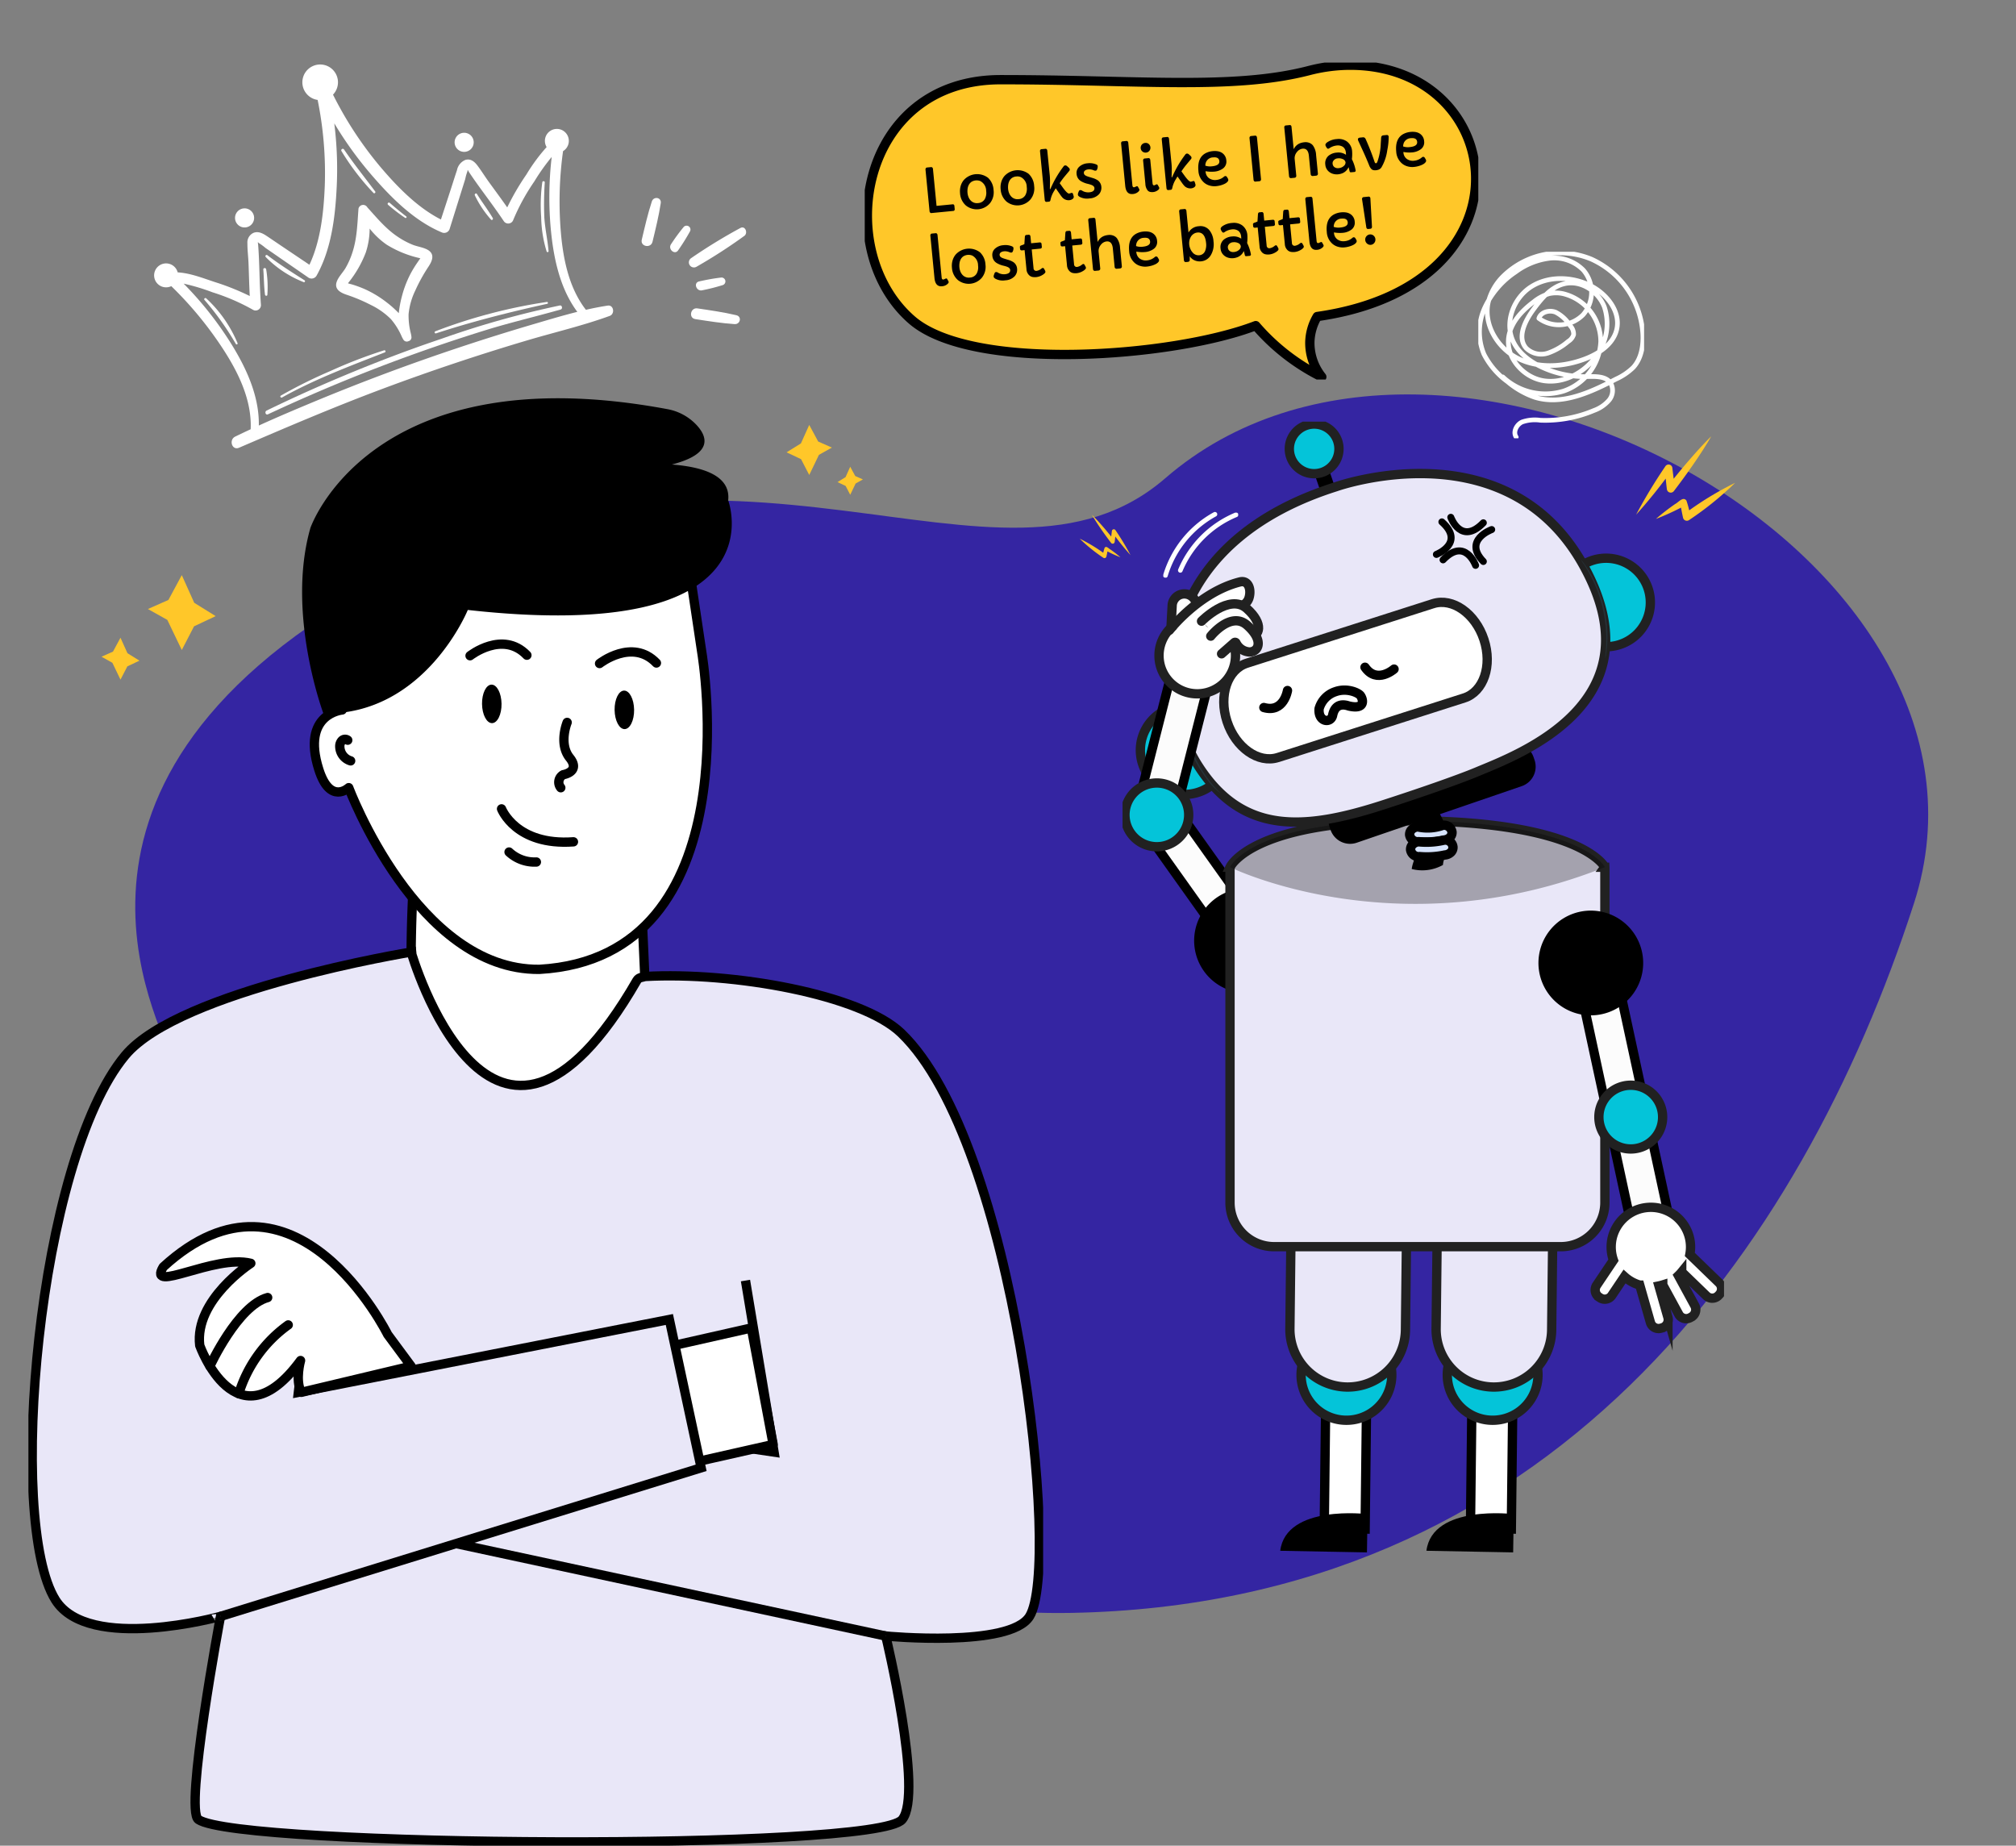
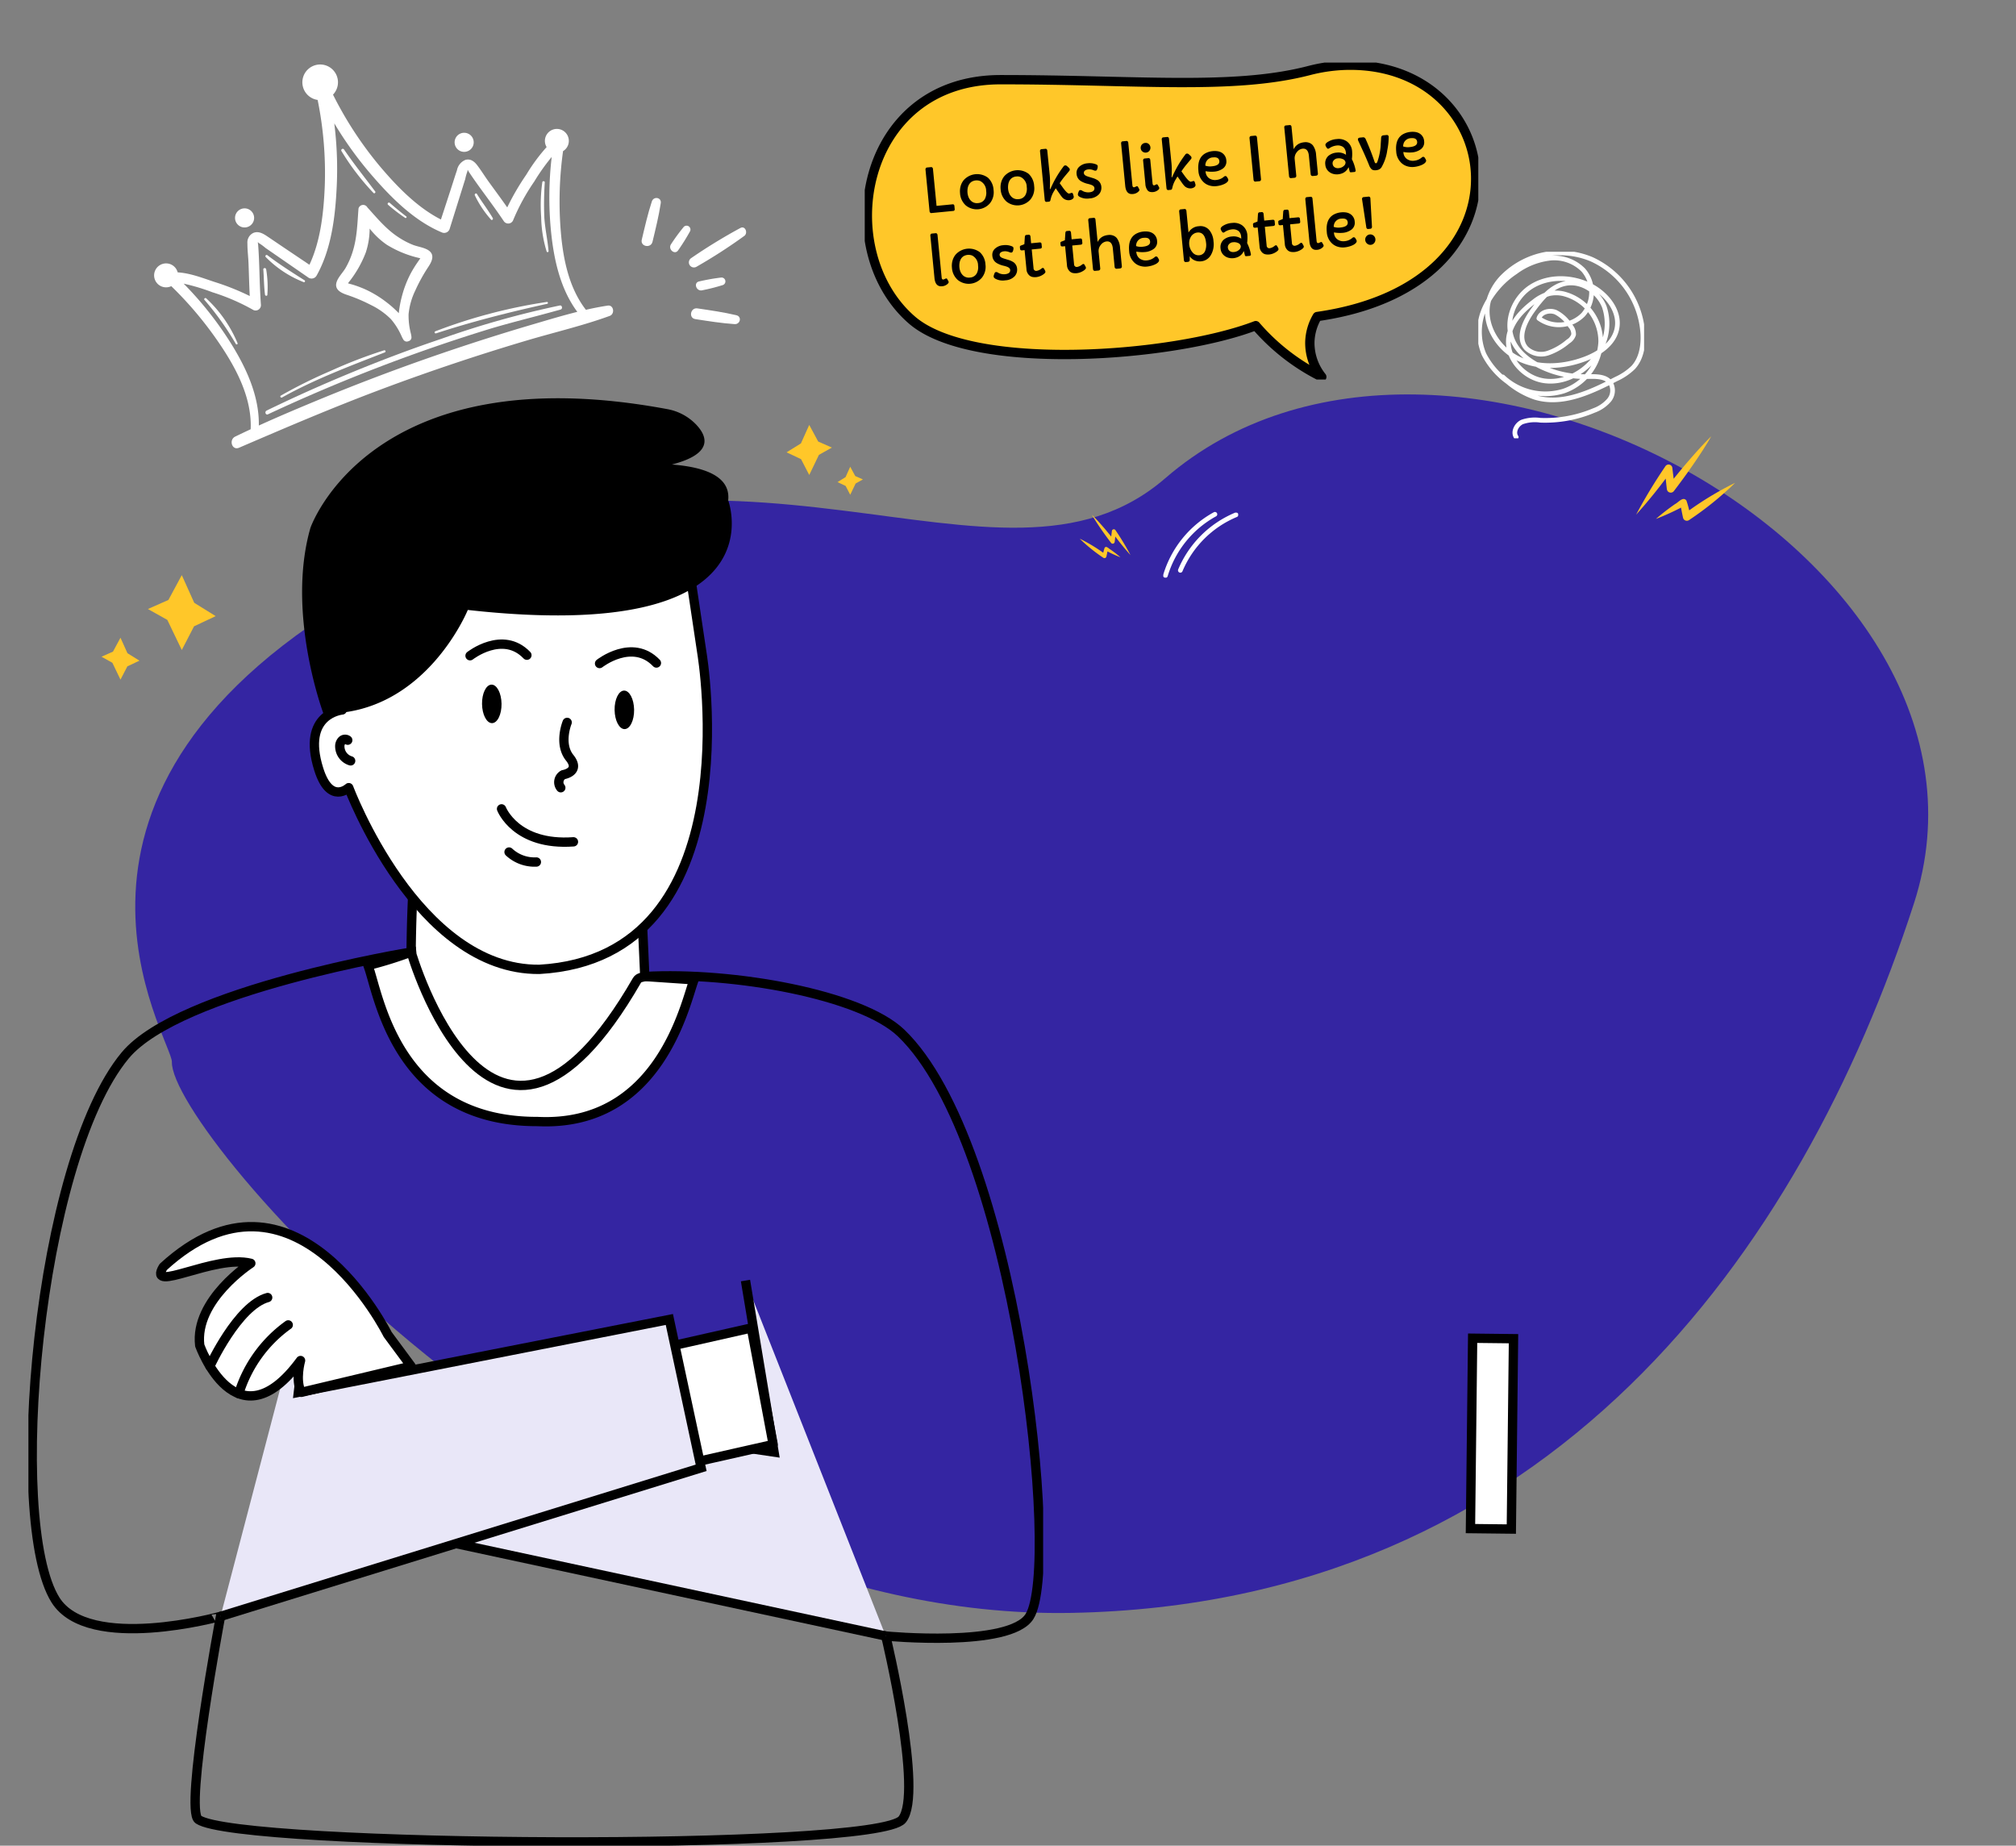
<svg xmlns="http://www.w3.org/2000/svg" width="432.604" height="396.021" viewBox="0 0 432.604 396.021">
  <rect x="0" y="0" width="432.604" height="396.021" fill="#808080" stroke="none" />
  <defs>
    <clipPath id="clip-path">
      <rect id="Rectangle_11191" data-name="Rectangle 11191" width="282.507" height="369.03" fill="rgba(43,25,167,0.88)" />
    </clipPath>
    <clipPath id="clip-path-2">
      <rect id="Rectangle_11193" data-name="Rectangle 11193" width="217.742" height="310.566" fill="none" />
    </clipPath>
    <clipPath id="clip-path-3">
      <rect id="Rectangle_11205" data-name="Rectangle 11205" width="161.528" height="261.417" fill="none" />
    </clipPath>
    <clipPath id="clip-path-4">
-       <rect id="Rectangle_11202" data-name="Rectangle 11202" width="129.064" height="242.622" fill="none" />
-     </clipPath>
+       </clipPath>
    <clipPath id="clip-path-5">
      <rect id="Rectangle_11198" data-name="Rectangle 11198" width="80.44" height="17.855" fill="none" />
    </clipPath>
    <clipPath id="clip-path-6">
      <rect id="Rectangle_11203" data-name="Rectangle 11203" width="148.335" height="46.683" fill="#ffc729" />
    </clipPath>
    <clipPath id="clip-path-7">
      <rect id="Rectangle_11204" data-name="Rectangle 11204" width="15.368" height="14.721" fill="none" stroke="#fff" stroke-width="1" />
    </clipPath>
    <clipPath id="clip-path-8">
      <rect id="Rectangle_11206" data-name="Rectangle 11206" width="131.662" height="68.01" fill="none" />
    </clipPath>
    <clipPath id="clip-path-9">
      <rect id="Rectangle_11207" data-name="Rectangle 11207" width="35.573" height="40.011" fill="none" stroke="#fff" stroke-width="1" />
    </clipPath>
  </defs>
  <g id="Group_36056" data-name="Group 36056" transform="translate(12439.314 -17049.209)">
    <g id="Group_36031" data-name="Group 36031" transform="translate(-12439.314 17336.656) rotate(-74)">
      <g id="Group_36030" data-name="Group 36030" clip-path="url(#clip-path)">
        <path id="Path_104807" data-name="Path 104807" d="M67.44,19.032c4.54-1.181,46.066-49.8,109.724,13.111s29.669,131.341,69.425,157.267c65.9,42.974,35.075,182.254-43.427,179.583S37.127,335.326,7,237.11,52.8,22.841,67.44,19.032" transform="translate(-0.001 0)" fill="rgba(43,25,167,0.88)" />
      </g>
    </g>
    <g id="Group_36035" data-name="Group 36035" transform="translate(-12433.216 17134.664)">
      <g id="Group_36034" data-name="Group 36034" clip-path="url(#clip-path-2)">
        <path id="Path_104809" data-name="Path 104809" d="M150.911,118.7l1.168,25.795,10.561.715c-1.818,4.674-7.211,31.693-33.587,30.405-30.493.084-34.079-27.541-36.371-33.481a86.236,86.236,0,0,0,9.252-2.879c.129-13.727.965-18.977,1.094-32.705Z" transform="translate(-19.811 -20.428)" fill="#fff" />
        <path id="Path_104810" data-name="Path 104810" d="M150.911,118.7l1.168,25.795,10.561.715c-1.818,4.674-7.211,31.693-33.587,30.405-30.493.084-34.079-27.541-36.371-33.481a86.236,86.236,0,0,0,9.252-2.879c.129-13.727.965-18.977,1.094-32.705Z" transform="translate(-19.811 -20.428)" fill="none" stroke="#000" stroke-linecap="round" stroke-linejoin="round" stroke-width="2" />
-         <path id="Path_104811" data-name="Path 104811" d="M130.775,153.081c.407-.706,1.314-.631,1.684-.829,19.01-1.056,46.4,3.884,55,12.126,24.517,23.521,34.378,114.166,27.566,125.174-4.188,6.769-30.859,4.219-30.859,4.219s8.149,33.811,3.516,39.381c-5.672,6.818-142.239,5.941-151.011,0-3.045-2.062,4.74-43.6,4.74-43.6S13.134,297.384,6,286.036c-10.544-16.768-3.867-94.2,14.962-116.851,11.7-14.068,61.354-22.174,61.354-22.174s17.314,60.132,48.461,6.069" transform="translate(-0.191 -28.185)" fill="#e9e7f8" />
        <path id="Path_104812" data-name="Path 104812" d="M130.775,153.081c.407-.706,1.314-.631,1.684-.829,19.01-1.056,46.4,3.884,55,12.126,24.517,23.521,34.378,114.166,27.566,125.174-4.188,6.769-30.859,4.219-30.859,4.219s8.149,33.811,3.516,39.381c-5.672,6.818-142.239,5.941-151.011,0-3.045-2.062,4.74-43.6,4.74-43.6S13.134,297.384,6,286.036c-10.544-16.768-3.867-94.2,14.962-116.851,11.7-14.068,61.354-22.174,61.354-22.174S99.628,207.144,130.775,153.081Z" transform="translate(-0.191 -28.185)" fill="none" stroke="#000" stroke-miterlimit="10" stroke-width="2" />
        <path id="Path_104813" data-name="Path 104813" d="M172.286,61.207s11.124,65.333-34.875,67.934c-26.288.233-40.9-38.99-40.9-38.99s-3.994,3.8-6.432-3.938c-3.771-11.967,5.028-12.732,5.028-12.732L92.519,54.318,132.25,34.435l37.1,7.128Z" transform="translate(-27.775 -6.602)" fill="#fff" />
        <path id="Path_104814" data-name="Path 104814" d="M172.286,61.207s11.124,65.333-34.875,67.934c-26.288.233-40.9-38.99-40.9-38.99s-3.994,3.8-6.432-3.938c-3.771-11.967,5.028-12.732,5.028-12.732L92.519,54.318,132.25,34.435l37.1,7.128Z" transform="translate(-27.775 -6.602)" fill="none" stroke="#000" stroke-linecap="round" stroke-linejoin="round" stroke-width="2" />
        <path id="Path_104815" data-name="Path 104815" d="M174.087,21.893s11.681,31.045-55.874,23.529c0,0-9.2,22.617-30.983,22.221,0,0-8.042-21.453-2.794-39.811,0,0,12.8-37.4,76.644-25.491a11.329,11.329,0,0,1,6.348,3.534c3.578,3.991,4.076,10.619-32.355,10.462,0,0,40.45-7.843,39.014,5.555" transform="translate(-23.928 0)" />
        <path id="Path_104816" data-name="Path 104816" d="M185.547,90.72a.95.95,0,0,0-1.253.1,1.762,1.762,0,0,0-.451,1.271,3.265,3.265,0,0,0,2.328,3.066" transform="translate(-117.026 -17.356)" fill="none" stroke="#000" stroke-linecap="round" stroke-linejoin="round" stroke-width="2" />
        <path id="Path_104817" data-name="Path 104817" d="M147.969,80.116c.033,2.283-.877,4.148-2.033,4.165s-2.12-1.821-2.153-4.1.877-4.147,2.033-4.164,2.12,1.82,2.153,4.1" transform="translate(-46.444 -14.573)" />
        <path id="Path_104818" data-name="Path 104818" d="M112.775,81.7c.033,2.283-.877,4.148-2.033,4.165s-2.12-1.821-2.153-4.1.877-4.147,2.033-4.164,2.12,1.82,2.153,4.1" transform="translate(17.197 -14.878)" />
        <path id="Path_104819" data-name="Path 104819" d="M137.048,67.759s7.017-5.522,12.2-.113" transform="translate(-42.281 -12.514)" fill="#fff" />
        <path id="Path_104820" data-name="Path 104820" d="M137.048,67.759s7.017-5.522,12.2-.113" transform="translate(-42.281 -12.514)" fill="none" stroke="#000" stroke-linecap="round" stroke-linejoin="round" stroke-width="2" />
        <path id="Path_104821" data-name="Path 104821" d="M102.664,69.827s7.017-5.522,12.2-.113" transform="translate(19.895 -12.91)" fill="#fff" />
        <path id="Path_104822" data-name="Path 104822" d="M102.664,69.827s7.017-5.522,12.2-.113" transform="translate(19.895 -12.91)" fill="none" stroke="#000" stroke-linecap="round" stroke-linejoin="round" stroke-width="2" />
        <path id="Path_104823" data-name="Path 104823" d="M126.477,86.048s-1.88,4.564.544,7.582-1.374,3.634-1.374,3.634a1.845,1.845,0,0,0-.535,2.8" transform="translate(-10.873 -16.497)" fill="#fff" />
        <path id="Path_104824" data-name="Path 104824" d="M126.477,86.048s-1.88,4.564.544,7.582-1.374,3.634-1.374,3.634a1.845,1.845,0,0,0-.535,2.8" transform="translate(-10.873 -16.497)" fill="none" stroke="#000" stroke-linecap="round" stroke-linejoin="round" stroke-width="2" />
        <path id="Path_104825" data-name="Path 104825" d="M124.691,109s3.055,7.962,15.431,7.072" transform="translate(-23.165 -20.898)" fill="#fff" />
        <path id="Path_104826" data-name="Path 104826" d="M124.691,109s3.055,7.962,15.431,7.072" transform="translate(-23.165 -20.898)" fill="none" stroke="#000" stroke-linecap="round" stroke-linejoin="round" stroke-width="2" />
        <path id="Path_104827" data-name="Path 104827" d="M140.4,122.6a8.017,8.017,0,0,1-5.861-2.14" transform="translate(-31.401 -23.095)" fill="#fff" />
        <path id="Path_104828" data-name="Path 104828" d="M140.4,122.6a8.017,8.017,0,0,1-5.861-2.14" transform="translate(-31.401 -23.095)" fill="none" stroke="#000" stroke-linecap="round" stroke-linejoin="round" stroke-width="2" />
        <path id="Path_104829" data-name="Path 104829" d="M148.118,310.49,41.783,287.607l8.975-27.419,73.389,10.832-6.129-36.807" transform="translate(35.852 -44.903)" fill="#e9e7f8" />
        <path id="Path_104830" data-name="Path 104830" d="M148.118,310.49,41.783,287.607l8.975-27.419,73.389,10.832-6.129-36.807" transform="translate(35.852 -44.903)" fill="none" stroke="#000" stroke-miterlimit="10" stroke-width="2" />
        <path id="Path_104831" data-name="Path 104831" d="M71.672,251.8l22.141-5L98.5,271.8l-22.14,5Z" transform="translate(61.314 -47.316)" fill="#fff" />
        <path id="Path_104832" data-name="Path 104832" d="M71.672,251.8l22.141-5L98.5,271.8l-22.14,5Z" transform="translate(61.314 -47.316)" fill="none" stroke="#000" stroke-linecap="round" stroke-linejoin="round" stroke-width="2" />
        <path id="Path_104833" data-name="Path 104833" d="M90.8,305.215l103.138-31.88-6.82-31.826-79.607,15.638,3.341-28.441" transform="translate(-49.582 -43.847)" fill="#e9e7f8" />
        <path id="Path_104834" data-name="Path 104834" d="M90.8,305.215l103.138-31.88-6.82-31.826-79.607,15.638,3.341-28.441" transform="translate(-49.582 -43.847)" fill="none" stroke="#000" stroke-miterlimit="10" stroke-width="2" />
        <path id="Path_104835" data-name="Path 104835" d="M216.5,243.047s-19.973-40.336-48.169-14.49c-3.525,5.875,10.965-2.741,18.8-.783,0,0-12.14,7.832-10.965,17.623,0,0,7.832,22.029,21.637,3.231,0,0-1.2,4.173.148,6.83l23.579-5.615Z" transform="translate(-139.405 -42.161)" fill="#fff" />
        <path id="Path_104836" data-name="Path 104836" d="M216.5,243.047s-19.973-40.336-48.169-14.49c-3.525,5.875,10.965-2.741,18.8-.783,0,0-12.14,7.832-10.965,17.623,0,0,7.832,22.029,21.637,3.231,0,0-1.2,4.173.148,6.83l23.579-5.615Z" transform="translate(-139.405 -42.161)" fill="none" stroke="#000" stroke-linecap="round" stroke-linejoin="round" stroke-width="2" />
        <path id="Path_104837" data-name="Path 104837" d="M205.865,253.449s5.943-12.963,12.4-14.726" transform="translate(-166.923 -45.768)" fill="#fff" />
        <path id="Path_104838" data-name="Path 104838" d="M205.865,253.449s5.943-12.963,12.4-14.726" transform="translate(-166.923 -45.768)" fill="none" stroke="#000" stroke-linecap="round" stroke-linejoin="round" stroke-width="2" />
        <path id="Path_104839" data-name="Path 104839" d="M200.414,260.744a28.433,28.433,0,0,1,10.607-14.753" transform="translate(-155.27 -47.161)" fill="#fff" />
        <path id="Path_104840" data-name="Path 104840" d="M200.414,260.744a28.433,28.433,0,0,1,10.607-14.753" transform="translate(-155.27 -47.161)" fill="none" stroke="#000" stroke-linecap="round" stroke-linejoin="round" stroke-width="2" />
      </g>
    </g>
    <g id="Group_36050" data-name="Group 36050" transform="translate(-12217.079 17148.162)">
      <g id="Group_36045" data-name="Group 36045" transform="translate(-2.709 -19.588)" clip-path="url(#clip-path-3)">
        <rect id="Rectangle_11194" data-name="Rectangle 11194" width="40.85" height="8.771" transform="translate(96.014 248.623) rotate(-89.347)" fill="#fff" />
        <rect id="Rectangle_11195" data-name="Rectangle 11195" width="40.85" height="8.771" transform="translate(96.014 248.623) rotate(-89.347)" fill="none" stroke="#000" stroke-miterlimit="10" stroke-width="2" />
        <g id="Group_36040" data-name="Group 36040" transform="translate(21.358 11.106)">
          <g id="Group_36039" data-name="Group 36039" clip-path="url(#clip-path-4)">
            <path id="Path_104841" data-name="Path 104841" d="M154.067,384.443a9.732,9.732,0,1,0-6.907,11.9,9.732,9.732,0,0,0,6.907-11.9" transform="translate(-65.245 -182.4)" fill="#04c4d9" />
            <path id="Path_104842" data-name="Path 104842" d="M154.067,384.443a9.732,9.732,0,1,0-6.907,11.9A9.732,9.732,0,0,0,154.067,384.443Z" transform="translate(-65.245 -182.4)" fill="none" stroke="#212121" stroke-miterlimit="10" stroke-width="2" />
            <path id="Path_104843" data-name="Path 104843" d="M126.261,461.574l18.61.348.124-8.207s-17.46-2.165-18.734,7.859" transform="translate(-61.054 -219.299)" />
            <path id="Path_104844" data-name="Path 104844" d="M155.82,282.024l-.206,18.037a4.488,4.488,0,0,1-2.4.852,4.408,4.408,0,0,1-2.75-.91q.1-9.019.206-18.037Z" transform="translate(-72.759 -136.345)" />
            <path id="Path_104845" data-name="Path 104845" d="M142.543,355.575h0A12.4,12.4,0,0,0,155.08,343.32l.272-23.814a12.4,12.4,0,1,0-24.793-.283l-.272,23.815a12.4,12.4,0,0,0,12.255,12.538" transform="translate(-63 -148.434)" fill="#e9e7f8" />
            <path id="Path_104846" data-name="Path 104846" d="M142.543,355.575h0A12.4,12.4,0,0,0,155.08,343.32l.272-23.814a12.4,12.4,0,1,0-24.793-.283l-.272,23.815A12.4,12.4,0,0,0,142.543,355.575Z" transform="translate(-63 -148.434)" fill="none" stroke="#212121" stroke-miterlimit="10" stroke-width="2" />
            <path id="Path_104847" data-name="Path 104847" d="M150.445,296.887a13.522,13.522,0,0,0,3.973.045,1.55,1.55,0,0,0,.964-.322,1.052,1.052,0,0,0,.406-.8,1.262,1.262,0,0,0-1.344-1.153,7.268,7.268,0,0,1-3.974-.045,1.553,1.553,0,0,0-.964.322,1.054,1.054,0,0,0-.406.8,1.263,1.263,0,0,0,1.345,1.153" transform="translate(-72.098 -142.46)" fill="#d6e3fd" />
            <path id="Path_104848" data-name="Path 104848" d="M150.445,296.887a13.522,13.522,0,0,0,3.973.045,1.55,1.55,0,0,0,.964-.322,1.052,1.052,0,0,0,.406-.8,1.262,1.262,0,0,0-1.344-1.153,7.268,7.268,0,0,1-3.974-.045,1.553,1.553,0,0,0-.964.322,1.054,1.054,0,0,0-.406.8A1.263,1.263,0,0,0,150.445,296.887Z" transform="translate(-72.098 -142.46)" fill="none" stroke="#000" stroke-miterlimit="10" stroke-width="2" />
            <path id="Path_104849" data-name="Path 104849" d="M150.393,301.352a13.527,13.527,0,0,0,3.973.045,1.551,1.551,0,0,0,.964-.322,1.053,1.053,0,0,0,.406-.8,1.2,1.2,0,0,0-1.344-1.153,12.522,12.522,0,0,1-3.973-.045,1.474,1.474,0,0,0-.964.322,1.052,1.052,0,0,0-.406.8,1.262,1.262,0,0,0,1.344,1.153" transform="translate(-72.073 -144.617)" fill="#d6e3fd" />
            <path id="Path_104850" data-name="Path 104850" d="M150.393,301.352a13.527,13.527,0,0,0,3.973.045,1.551,1.551,0,0,0,.964-.322,1.053,1.053,0,0,0,.406-.8,1.2,1.2,0,0,0-1.344-1.153,12.522,12.522,0,0,1-3.973-.045,1.474,1.474,0,0,0-.964.322,1.052,1.052,0,0,0-.406.8A1.262,1.262,0,0,0,150.393,301.352Z" transform="translate(-72.073 -144.617)" fill="none" stroke="#000" stroke-miterlimit="10" stroke-width="2" />
            <rect id="Rectangle_11196" data-name="Rectangle 11196" width="40.85" height="8.771" transform="translate(43.281 237.516) rotate(-89.347)" fill="#fff" />
            <rect id="Rectangle_11197" data-name="Rectangle 11197" width="40.85" height="8.771" transform="translate(43.281 237.516) rotate(-89.347)" fill="none" stroke="#000" stroke-miterlimit="10" stroke-width="2" />
            <path id="Path_104851" data-name="Path 104851" d="M93.318,384.443a9.732,9.732,0,1,0-6.907,11.9,9.732,9.732,0,0,0,6.907-11.9" transform="translate(-35.869 -182.4)" fill="#04c4d9" />
            <path id="Path_104852" data-name="Path 104852" d="M93.318,384.443a9.732,9.732,0,1,0-6.907,11.9A9.732,9.732,0,0,0,93.318,384.443Z" transform="translate(-35.869 -182.4)" fill="none" stroke="#212121" stroke-miterlimit="10" stroke-width="2" />
            <path id="Path_104853" data-name="Path 104853" d="M65.511,461.574l18.61.348.124-8.207s-17.46-2.165-18.734,7.859" transform="translate(-31.678 -219.299)" />
            <path id="Path_104854" data-name="Path 104854" d="M95.071,282.024l-.206,18.037a4.488,4.488,0,0,1-2.4.852,4.408,4.408,0,0,1-2.75-.91q.1-9.019.206-18.037Z" transform="translate(-43.384 -136.345)" />
            <path id="Path_104855" data-name="Path 104855" d="M81.793,355.575h0A12.4,12.4,0,0,0,94.33,343.32l.272-23.814a12.4,12.4,0,1,0-24.793-.283l-.272,23.815a12.4,12.4,0,0,0,12.255,12.538" transform="translate(-33.624 -148.434)" fill="#e9e7f8" />
            <path id="Path_104856" data-name="Path 104856" d="M81.793,355.575h0A12.4,12.4,0,0,0,94.33,343.32l.272-23.814a12.4,12.4,0,1,0-24.793-.283l-.272,23.815A12.4,12.4,0,0,0,81.793,355.575Z" transform="translate(-33.624 -148.434)" fill="none" stroke="#212121" stroke-miterlimit="10" stroke-width="2" />
            <path id="Path_104857" data-name="Path 104857" d="M89.7,296.887a13.526,13.526,0,0,0,3.973.045,1.552,1.552,0,0,0,.964-.322,1.052,1.052,0,0,0,.406-.8,1.262,1.262,0,0,0-1.344-1.153,7.266,7.266,0,0,1-3.973-.045,1.552,1.552,0,0,0-.964.322,1.052,1.052,0,0,0-.406.8,1.262,1.262,0,0,0,1.344,1.153" transform="translate(-42.722 -142.46)" fill="#d6e3fd" />
            <path id="Path_104858" data-name="Path 104858" d="M89.7,296.887a13.526,13.526,0,0,0,3.973.045,1.552,1.552,0,0,0,.964-.322,1.052,1.052,0,0,0,.406-.8,1.262,1.262,0,0,0-1.344-1.153,7.266,7.266,0,0,1-3.973-.045,1.552,1.552,0,0,0-.964.322,1.052,1.052,0,0,0-.406.8A1.262,1.262,0,0,0,89.7,296.887Z" transform="translate(-42.722 -142.46)" fill="none" stroke="#000" stroke-miterlimit="10" stroke-width="2" />
            <path id="Path_104859" data-name="Path 104859" d="M89.644,301.352a13.527,13.527,0,0,0,3.973.045,1.551,1.551,0,0,0,.964-.322,1.052,1.052,0,0,0,.406-.8,1.2,1.2,0,0,0-1.344-1.153,12.522,12.522,0,0,1-3.973-.045,1.474,1.474,0,0,0-.964.322,1.052,1.052,0,0,0-.406.8,1.262,1.262,0,0,0,1.344,1.153" transform="translate(-42.698 -144.617)" fill="#d6e3fd" />
            <path id="Path_104860" data-name="Path 104860" d="M89.644,301.352a13.527,13.527,0,0,0,3.973.045,1.551,1.551,0,0,0,.964-.322,1.052,1.052,0,0,0,.406-.8,1.2,1.2,0,0,0-1.344-1.153,12.522,12.522,0,0,1-3.973-.045,1.474,1.474,0,0,0-.964.322,1.052,1.052,0,0,0-.406.8A1.262,1.262,0,0,0,89.644,301.352Z" transform="translate(-42.698 -144.617)" fill="none" stroke="#000" stroke-miterlimit="10" stroke-width="2" />
            <path id="Path_104861" data-name="Path 104861" d="M13.691,157.36l-6.8,4.659,17.6,24.726,6.8-4.659Z" transform="translate(-3.333 -76.092)" fill="#fcfcfc" />
            <path id="Path_104862" data-name="Path 104862" d="M13.691,157.36l-6.8,4.659,17.6,24.726,6.8-4.659Z" transform="translate(-3.333 -76.092)" fill="none" stroke="#000" stroke-miterlimit="10" stroke-width="2" />
            <path id="Path_104863" data-name="Path 104863" d="M51.963,207.5a11.238,11.238,0,1,0-13.372,8.59,11.238,11.238,0,0,0,13.372-8.59" transform="translate(-14.381 -93.743)" />
            <path id="Path_104864" data-name="Path 104864" d="M44.648,176.2v71.531a9.462,9.462,0,0,0,9.462,9.462h61.517a9.462,9.462,0,0,0,9.462-9.462V176.2c0-.141,0-.281-.007-.422a.016.016,0,0,0,0-.018c-.216-.415-5.413-9.544-40.211-9.952-34.885-.412-40.02,9.548-40.215,9.952a.016.016,0,0,0,0,.018c-.007.141-.007.281-.007.422" transform="translate(-21.59 -80.168)" fill="#e9e7f8" />
            <path id="Path_104865" data-name="Path 104865" d="M44.648,176.2v71.531a9.462,9.462,0,0,0,9.462,9.462h61.517a9.462,9.462,0,0,0,9.462-9.462V176.2c0-.141,0-.281-.007-.422a.016.016,0,0,0,0-.018c-.216-.415-5.413-9.544-40.211-9.952-34.885-.412-40.02,9.548-40.215,9.952a.016.016,0,0,0,0,.018C44.648,175.914,44.648,176.054,44.648,176.2Z" transform="translate(-21.59 -80.168)" fill="none" stroke="#212121" stroke-miterlimit="10" stroke-width="2" />
            <g id="Group_36038" data-name="Group 36038" transform="translate(23.058 85.621)" opacity="0.3">
              <g id="Group_36037" data-name="Group 36037">
                <g id="Group_36036" data-name="Group 36036" clip-path="url(#clip-path-5)">
                  <path id="Path_104866" data-name="Path 104866" d="M44.648,175.769a.011.011,0,0,1,.007,0c.589.289,36.3,17.565,80.426,0,0,0,0,0,.007,0a.04.04,0,0,1-.007-.014c-.216-.415-5.413-9.544-40.211-9.952-34.885-.412-40.02,9.548-40.215,9.952a.04.04,0,0,1-.007.014" transform="translate(-44.648 -165.789)" />
                </g>
              </g>
            </g>
            <path id="Path_104867" data-name="Path 104867" d="M91.631,154.949l35.4-12.138a4.422,4.422,0,0,0,2.749-5.617l-.209-.609a4.421,4.421,0,0,0-5.617-2.749l-35.4,12.138a4.422,4.422,0,0,0-2.749,5.617l.209.609a4.422,4.422,0,0,0,5.617,2.749" transform="translate(-41.375 -64.601)" />
            <rect id="Rectangle_11199" data-name="Rectangle 11199" width="3.231" height="16.334" transform="translate(38.37 2.991) rotate(-18.927)" />
            <path id="Path_104868" data-name="Path 104868" d="M15.986,118.153a9.494,9.494,0,1,0,10.368,8.53,9.494,9.494,0,0,0-10.368-8.53" transform="translate(-3.584 -57.111)" fill="#04c4d9" />
            <path id="Path_104869" data-name="Path 104869" d="M15.986,118.153a9.494,9.494,0,1,0,10.368,8.53A9.494,9.494,0,0,0,15.986,118.153Z" transform="translate(-3.584 -57.111)" fill="none" stroke="#212121" stroke-miterlimit="10" stroke-width="2" />
            <path id="Path_104870" data-name="Path 104870" d="M191.015,56.8a9.494,9.494,0,1,0,10.455,8.422A9.493,9.493,0,0,0,191.015,56.8" transform="translate(-88.266 -27.44)" fill="#04c4d9" />
            <path id="Path_104871" data-name="Path 104871" d="M191.015,56.8a9.494,9.494,0,1,0,10.455,8.422A9.493,9.493,0,0,0,191.015,56.8Z" transform="translate(-88.266 -27.44)" fill="none" stroke="#212121" stroke-miterlimit="10" stroke-width="2" />
-             <path id="Path_104872" data-name="Path 104872" d="M55.967,24.386S92.33,11.427,108.952,41.1,94.9,81.918,86.223,85.562c-3.93,1.653-12.536,4.636-20.186,7.106C49.1,98.15,36.094,98.974,26.693,84.745a30.95,30.95,0,0,1-2.823-5.284c-6.942-16.777-3.3-43.877,32.1-55.076" transform="translate(-10.141 -10.43)" fill="#e9e7f8" />
            <path id="Path_104873" data-name="Path 104873" d="M55.967,24.386S92.33,11.427,108.952,41.1,94.9,81.918,86.223,85.562c-3.93,1.653-12.536,4.636-20.186,7.106C49.1,98.15,36.094,98.974,26.693,84.745a30.95,30.95,0,0,1-2.823-5.284C16.927,62.685,20.565,35.584,55.967,24.386Z" transform="translate(-10.141 -10.43)" fill="none" stroke="#212121" stroke-miterlimit="10" stroke-width="2" />
            <path id="Path_104874" data-name="Path 104874" d="M53.695,108.363,93.631,95.591c4.189-1.327,6.1-6.93,4.267-12.514l-.007-.02c-1.836-5.587-6.722-9.037-10.913-7.706l-.01,0L47.032,88.127c-4.188,1.323-6.1,6.92-4.271,12.5l.01.032c1.833,5.584,6.715,9.035,10.9,7.708l.019-.006" transform="translate(-20.342 -36.298)" fill="#fff" />
            <path id="Path_104875" data-name="Path 104875" d="M53.695,108.363,93.631,95.591c4.189-1.327,6.1-6.93,4.267-12.514l-.007-.02c-1.836-5.587-6.722-9.037-10.913-7.706l-.01,0L47.032,88.127c-4.188,1.323-6.1,6.92-4.271,12.5l.01.032c1.833,5.584,6.715,9.035,10.9,7.708Z" transform="translate(-20.342 -36.298)" fill="none" stroke="#212121" stroke-miterlimit="10" stroke-width="2" />
            <path id="Path_104876" data-name="Path 104876" d="M76.955,1.542A5.324,5.324,0,1,0,79.4,8.665a5.325,5.325,0,0,0-2.442-7.123" transform="translate(-33.505 -0.483)" fill="#04c4d9" />
            <path id="Path_104877" data-name="Path 104877" d="M76.955,1.542A5.324,5.324,0,1,0,79.4,8.665,5.325,5.325,0,0,0,76.955,1.542Z" transform="translate(-33.505 -0.483)" fill="none" stroke="#212121" stroke-miterlimit="10" stroke-width="2" />
            <path id="Path_104878" data-name="Path 104878" d="M31.595,135.973a30.4,30.4,0,0,1-2.2-2.4,32.268,32.268,0,0,1-3.966-6.743,56.459,56.459,0,0,1-2.707-7.34c-.286-.964-.5-1.736-.65-2.321a4.228,4.228,0,0,0-.257-.841,4.7,4.7,0,0,0,.139.868c.1.557.286,1.352.553,2.354a47.62,47.62,0,0,0,2.646,7.437,29.842,29.842,0,0,0,4.078,6.755,15.18,15.18,0,0,0,1.672,1.723,4.96,4.96,0,0,0,.687.5" transform="translate(-10.551 -56.253)" fill="#263238" />
            <path id="Path_104879" data-name="Path 104879" d="M190.492,57.375a4.525,4.525,0,0,0,.455.753c.162.23.349.516.552.867s.457.721.687,1.17a29.121,29.121,0,0,1,1.536,3.181,30.883,30.883,0,0,1,1.344,4.106,31.307,31.307,0,0,1,.721,4.256,29.138,29.138,0,0,1,.118,3.534c0,.5-.041.955-.062,1.357s-.056.744-.088,1.023a4.752,4.752,0,0,0-.055.877,4.8,4.8,0,0,0,.176-.861,10.254,10.254,0,0,0,.137-1.027c.042-.4.1-.855.112-1.361a25.714,25.714,0,0,0-.052-3.563,29.142,29.142,0,0,0-.7-4.313,28.743,28.743,0,0,0-1.38-4.138,26.1,26.1,0,0,0-1.612-3.18c-.247-.443-.509-.818-.733-1.154s-.422-.619-.595-.845a5.42,5.42,0,0,0-.558-.68" transform="translate(-92.113 -27.744)" fill="#263238" />
            <path id="Path_104880" data-name="Path 104880" d="M116.852,159.588c.657,1.674,2.613,4.14,2.952,6.692.351,2.636-1.037,4.635-1.25,6.46a9.1,9.1,0,0,0,6.7-.866c.15-1.827,1.473-3.708,1.17-6.165-.323-2.618-2.233-5.178-2.872-6.987l-6.695.866" transform="translate(-56.504 -76.75)" />
            <path id="Path_104881" data-name="Path 104881" d="M106.973,102.436s-3.695,3.275-6.238-.4" transform="translate(-48.711 -49.341)" fill="none" stroke="#000" stroke-linecap="round" stroke-linejoin="round" stroke-width="2" />
            <path id="Path_104882" data-name="Path 104882" d="M63.783,111.708s-.779,4.876-5.074,3.65" transform="translate(-28.389 -54.017)" fill="none" stroke="#000" stroke-linecap="round" stroke-linejoin="round" stroke-width="2" />
            <path id="Path_104883" data-name="Path 104883" d="M81.648,115.537a5.367,5.367,0,0,1,3.484-3.65c2.53-.912,4.978.249,5.392.83.618.865,1.078,3.069-2.489,2.239-1.078-.373-2.945-.622-3.484,1.991C84.182,118.736,81.4,118.441,81.648,115.537Z" transform="translate(-39.474 -53.94)" fill="none" stroke="#000" stroke-linecap="round" stroke-linejoin="round" stroke-width="2" />
            <path id="Path_104884" data-name="Path 104884" d="M121.226,171.2a18.035,18.035,0,0,0,5.406-.345,2.081,2.081,0,0,0,1.276-.547,1.479,1.479,0,0,0,.469-1.154,1.734,1.734,0,0,0-1.948-1.465,9.693,9.693,0,0,1-5.406.345,2.087,2.087,0,0,0-1.276.547,1.477,1.477,0,0,0-.469,1.154,1.733,1.733,0,0,0,1.948,1.465" transform="translate(-57.676 -81.082)" fill="#d6e3fd" />
            <path id="Path_104885" data-name="Path 104885" d="M121.226,171.2a18.035,18.035,0,0,0,5.406-.345,2.081,2.081,0,0,0,1.276-.547,1.479,1.479,0,0,0,.469-1.154,1.734,1.734,0,0,0-1.948-1.465,9.693,9.693,0,0,1-5.406.345,2.087,2.087,0,0,0-1.276.547,1.477,1.477,0,0,0-.469,1.154A1.733,1.733,0,0,0,121.226,171.2Z" transform="translate(-57.676 -81.082)" fill="none" stroke="#000" stroke-miterlimit="10" stroke-width="2" />
            <path id="Path_104886" data-name="Path 104886" d="M121.623,177.384a18.034,18.034,0,0,0,5.406-.345,2.081,2.081,0,0,0,1.276-.547,1.479,1.479,0,0,0,.469-1.154,1.652,1.652,0,0,0-1.948-1.465,16.709,16.709,0,0,1-5.406.345,1.98,1.98,0,0,0-1.276.547,1.477,1.477,0,0,0-.469,1.154,1.733,1.733,0,0,0,1.948,1.465" transform="translate(-57.868 -84.061)" fill="#d6e3fd" />
            <path id="Path_104887" data-name="Path 104887" d="M121.623,177.384a18.034,18.034,0,0,0,5.406-.345,2.081,2.081,0,0,0,1.276-.547,1.479,1.479,0,0,0,.469-1.154,1.652,1.652,0,0,0-1.948-1.465,16.709,16.709,0,0,1-5.406.345,1.98,1.98,0,0,0-1.276.547,1.477,1.477,0,0,0-.469,1.154A1.733,1.733,0,0,0,121.623,177.384Z" transform="translate(-57.868 -84.061)" fill="none" stroke="#000" stroke-miterlimit="10" stroke-width="2" />
            <path id="Path_104888" data-name="Path 104888" d="M5.357,135.892l7.951,2.174,7.48-29.415-7.95-2.174Z" transform="translate(-2.59 -51.487)" fill="#fcfcfc" />
            <path id="Path_104889" data-name="Path 104889" d="M5.357,135.892l7.951,2.174,7.48-29.415-7.95-2.174Z" transform="translate(-2.59 -51.487)" fill="none" stroke="#000" stroke-miterlimit="10" stroke-width="2" />
            <path id="Path_104890" data-name="Path 104890" d="M5.84,163.508A6.838,6.838,0,1,0,1.3,154.97a6.838,6.838,0,0,0,4.539,8.538" transform="translate(-0.483 -72.596)" fill="#04c4d9" />
            <path id="Path_104891" data-name="Path 104891" d="M5.84,163.508A6.838,6.838,0,1,0,1.3,154.97,6.838,6.838,0,0,0,5.84,163.508Z" transform="translate(-0.483 -72.596)" fill="none" stroke="#212121" stroke-miterlimit="10" stroke-width="2" />
            <rect id="Rectangle_11200" data-name="Rectangle 11200" width="8.242" height="55.921" transform="matrix(0.978, -0.211, 0.211, 0.978, 98.178, 121.407)" fill="#fcfcfc" />
            <rect id="Rectangle_11201" data-name="Rectangle 11201" width="8.242" height="55.921" transform="matrix(0.978, -0.211, 0.211, 0.978, 98.178, 121.407)" fill="none" stroke="#000" stroke-miterlimit="10" stroke-width="2" />
            <path id="Path_104892" data-name="Path 104892" d="M186.857,203.508a11.238,11.238,0,1,0,8.059,13.7,11.239,11.239,0,0,0-8.059-13.7" transform="translate(-83.556 -98.232)" />
            <path id="Path_104893" data-name="Path 104893" d="M209.085,277.243a6.838,6.838,0,1,0,.965,9.621,6.837,6.837,0,0,0-.965-9.621" transform="translate(-95.704 -133.315)" fill="#04c4d9" />
-             <path id="Path_104894" data-name="Path 104894" d="M209.085,277.243a6.838,6.838,0,1,0,.965,9.621A6.837,6.837,0,0,0,209.085,277.243Z" transform="translate(-95.704 -133.315)" fill="none" stroke="#212121" stroke-miterlimit="10" stroke-width="2" />
            <path id="Path_104895" data-name="Path 104895" d="M208.234,351.126l-2.287-8.012a8.476,8.476,0,0,1-3.282-1.823l-2.713,4.039a1.822,1.822,0,0,1-2.53.5l-.223-.149a1.823,1.823,0,0,1-.507-2.527l0-.006,3.609-5.373a8.516,8.516,0,1,1,16.393-1.231l6.257,6.057a1.823,1.823,0,0,1,.042,2.578h0l-.186.192a1.823,1.823,0,0,1-2.572.037l-5.281-5.111a8.523,8.523,0,0,1-.711.771l3.5,6.429a1.823,1.823,0,0,1-.73,2.472l-.236.128a1.822,1.822,0,0,1-2.472-.73l-3.422-6.292a8.33,8.33,0,0,1-.819.212l1.933,6.77a1.822,1.822,0,0,1-1.28,2.238h0l-.257.074a1.823,1.823,0,0,1-2.226-1.237" transform="translate(-94.963 -157.842)" fill="#fff" />
            <path id="Path_104896" data-name="Path 104896" d="M208.234,351.126l-2.287-8.012a8.476,8.476,0,0,1-3.282-1.823l-2.713,4.039a1.822,1.822,0,0,1-2.53.5l-.223-.149a1.823,1.823,0,0,1-.507-2.527l0-.006,3.609-5.373a8.516,8.516,0,1,1,16.393-1.231l6.257,6.057a1.823,1.823,0,0,1,.042,2.578h0l-.186.192a1.823,1.823,0,0,1-2.572.037l-5.281-5.111a8.523,8.523,0,0,1-.711.771l3.5,6.429a1.823,1.823,0,0,1-.73,2.472l-.236.128a1.822,1.822,0,0,1-2.472-.73l-3.422-6.292a8.33,8.33,0,0,1-.819.212l1.933,6.77a1.822,1.822,0,0,1-1.28,2.238h0l-.257.074A1.823,1.823,0,0,1,208.234,351.126Z" transform="translate(-94.963 -157.842)" fill="none" stroke="#212121" stroke-miterlimit="10" stroke-width="2" />
            <path id="Path_104897" data-name="Path 104897" d="M22.4,83.4h0a2.615,2.615,0,0,1-2.471-2.751l.357-6.672a2.615,2.615,0,0,1,5.222.279l-.357,6.672A2.615,2.615,0,0,1,22.4,83.4" transform="translate(-9.637 -34.575)" fill="#fff" />
            <path id="Path_104898" data-name="Path 104898" d="M22.4,83.4h0a2.615,2.615,0,0,1-2.471-2.751l.357-6.672a2.615,2.615,0,0,1,5.222.279l-.357,6.672A2.615,2.615,0,0,1,22.4,83.4Z" transform="translate(-9.637 -34.575)" fill="none" stroke="#212121" stroke-linecap="round" stroke-linejoin="round" stroke-width="2" />
            <path id="Path_104899" data-name="Path 104899" d="M31.56,89.2a8.207,8.207,0,1,1-8.5-7.9,8.207,8.207,0,0,1,8.5,7.9" transform="translate(-7.327 -39.31)" fill="#fff" />
            <path id="Path_104900" data-name="Path 104900" d="M31.56,89.2a8.207,8.207,0,1,1-8.5-7.9A8.207,8.207,0,0,1,31.56,89.2Z" transform="translate(-7.327 -39.31)" fill="none" stroke="#212121" stroke-miterlimit="10" stroke-width="2" />
            <path id="Path_104901" data-name="Path 104901" d="M19.5,76.894s6.294-8.134,15.106-10.36c1.829-.463,2.5,1.6,1.959,3.41a2.624,2.624,0,0,1-1.275,1.56l-7.173,3.842" transform="translate(-9.43 -32.14)" fill="#fff" />
            <path id="Path_104902" data-name="Path 104902" d="M19.5,76.894s6.294-8.134,15.106-10.36c1.829-.463,2.5,1.6,1.959,3.41a2.624,2.624,0,0,1-1.275,1.56l-7.173,3.842" transform="translate(-9.43 -32.14)" fill="none" stroke="#212121" stroke-linecap="round" stroke-linejoin="round" stroke-width="2" />
            <path id="Path_104903" data-name="Path 104903" d="M32.813,79.424s5.977-6.051,9.717-2.715,2.765,5.995.577,6.1-3.018-2.706-3.018-2.706l-3.425,3.123" transform="translate(-15.867 -36.608)" fill="#fff" />
            <path id="Path_104904" data-name="Path 104904" d="M32.813,79.424s5.977-6.051,9.717-2.715,2.765,5.995.577,6.1-3.018-2.706-3.018-2.706l-3.425,3.123" transform="translate(-15.867 -36.608)" fill="none" stroke="#212121" stroke-linecap="round" stroke-linejoin="round" stroke-width="2" />
-             <path id="Path_104905" data-name="Path 104905" d="M36.648,86.033s4.316-5.448,7.821-2.322,2.591,5.618.541,5.721a3.435,3.435,0,0,1-2.948-1.959.225.225,0,0,0-.344-.056l-2.746,2.406" transform="translate(-17.721 -40.01)" fill="#fff" />
+             <path id="Path_104905" data-name="Path 104905" d="M36.648,86.033s4.316-5.448,7.821-2.322,2.591,5.618.541,5.721a3.435,3.435,0,0,1-2.948-1.959.225.225,0,0,0-.344-.056" transform="translate(-17.721 -40.01)" fill="#fff" />
            <path id="Path_104906" data-name="Path 104906" d="M36.648,86.033s4.316-5.448,7.821-2.322,2.591,5.618.541,5.721a3.435,3.435,0,0,1-2.948-1.959.225.225,0,0,0-.344-.056l-2.746,2.406" transform="translate(-17.721 -40.01)" fill="none" stroke="#212121" stroke-linecap="round" stroke-linejoin="round" stroke-width="2" />
            <path id="Path_104907" data-name="Path 104907" d="M136.39,39.746s2.192,6.1,6.978,1.18" transform="translate(-65.952 -19.219)" fill="none" stroke="#000" stroke-linecap="round" stroke-linejoin="round" stroke-width="1.5" />
            <path id="Path_104908" data-name="Path 104908" d="M140.149,56.8s-2.246-6.108-6.978-1.18" transform="translate(-64.395 -25.965)" fill="none" stroke="#000" stroke-linecap="round" stroke-linejoin="round" stroke-width="1.5" />
            <path id="Path_104909" data-name="Path 104909" d="M130.4,48.629s6.241-2.448,1.18-6.978" transform="translate(-63.054 -20.14)" fill="none" stroke="#000" stroke-linecap="round" stroke-linejoin="round" stroke-width="1.5" />
            <path id="Path_104910" data-name="Path 104910" d="M150.209,44.839s-6.217,2.254-1.792,6.847" transform="translate(-70.999 -21.682)" fill="none" stroke="#000" stroke-linecap="round" stroke-linejoin="round" stroke-width="1.5" />
          </g>
        </g>
        <g id="Group_36042" data-name="Group 36042" transform="translate(4.472 14.261)">
          <g id="Group_36041" data-name="Group 36041" transform="translate(0 0)" clip-path="url(#clip-path-6)">
            <path id="Path_104911" data-name="Path 104911" d="M212.4,16.836A111.179,111.179,0,0,1,218.711,6.4a.815.815,0,0,1,1.478.355c.165,1.465.371,2.924.5,4.393l-1.5-.422c1.46-1.862,2.948-3.7,4.5-5.493s3.14-3.565,4.841-5.234c-.588,1.041-1.221,2.047-1.861,3.049-1.929,2.988-4,5.879-6.155,8.7a.836.836,0,0,1-1.494-.4c-.191-1.462-.3-2.933-.458-4.4l1.48.379a111.166,111.166,0,0,1-7.644,9.5" transform="translate(-85.328 0)" fill="#ffc729" />
            <path id="Path_104912" data-name="Path 104912" d="M219.524,24.426a47.017,47.017,0,0,1,4.123-3.2c.707-.351,1.681-1.685,2.415-.763.389,1.08.623,2.223.909,3.336l-1.29-.494a68.454,68.454,0,0,1,10.843-6.628,68.5,68.5,0,0,1-9.884,7.988.834.834,0,0,1-1.29-.494c-.234-1.037-.425-2.083-.616-3.13l1.092.466a54.056,54.056,0,0,1-6.3,2.917" transform="translate(-88.188 -6.701)" fill="#ffc729" />
            <path id="Path_104913" data-name="Path 104913" d="M12.923,70.228a56.988,56.988,0,0,0-3.234-5.351.418.418,0,0,0-.758.182c-.084.751-.191,1.5-.257,2.253l.768-.217c-.749-.955-1.512-1.9-2.309-2.817s-1.611-1.828-2.482-2.684c.3.534.626,1.05.954,1.563.989,1.532,2.052,3.015,3.156,4.464a.429.429,0,0,0,.766-.2c.1-.75.155-1.5.235-2.256L9,65.356a57.119,57.119,0,0,0,3.92,4.871" transform="translate(5.667 -44.758)" fill="#ffc729" />
            <path id="Path_104914" data-name="Path 104914" d="M8.717,74.618A23.925,23.925,0,0,0,6.6,72.979c-.362-.18-.862-.864-1.239-.392-.2.553-.319,1.14-.466,1.711l.661-.253A35.086,35.086,0,0,0,0,70.645a35.112,35.112,0,0,0,5.069,4.1.428.428,0,0,0,.661-.254c.12-.531.218-1.068.315-1.6l-.56.239a27.763,27.763,0,0,0,3.232,1.5" transform="translate(7.689 -48.692)" fill="#ffc729" />
          </g>
        </g>
        <g id="Group_36044" data-name="Group 36044" transform="translate(30.847 29.85) rotate(3)">
          <g id="Group_36043" data-name="Group 36043" transform="translate(0 0)" clip-path="url(#clip-path-7)">
            <path id="Path_104915" data-name="Path 104915" d="M0,12.529A22.258,22.258,0,0,1,11.311,0" transform="translate(3.593 0.464)" fill="none" stroke="#fff" stroke-linecap="round" stroke-linejoin="round" stroke-width="1" />
            <path id="Path_104916" data-name="Path 104916" d="M0,13.664A22.258,22.258,0,0,1,9.912,0" transform="translate(0.464 0.593)" fill="none" stroke="#fff" stroke-linecap="round" stroke-linejoin="round" stroke-width="1" />
          </g>
        </g>
      </g>
      <g id="Group_36047" data-name="Group 36047" transform="translate(-36.674 -85.525)">
        <g id="Group_36046" data-name="Group 36046" clip-path="url(#clip-path-8)">
          <path id="Path_104917" data-name="Path 104917" d="M98.51,67.879a45.06,45.06,0,0,1-14.172-11C66.5,63.726,23.5,66.9,10.545,55.663-6.711,40.686-.695,4.105,29.6,4.105,58.8,4.105,79.373,6.374,95.7,2.168a35.717,35.717,0,0,1,7.545-1.141c34.773-1.325,42.552,47-5.71,53.9a11.387,11.387,0,0,0-1.588,5.5,11.673,11.673,0,0,0,2.565,7.452" transform="translate(-0.435 -0.435)" fill="#ffc729" />
          <path id="Path_104918" data-name="Path 104918" d="M98.51,67.879a45.06,45.06,0,0,1-14.172-11C66.5,63.726,23.5,66.9,10.545,55.663-6.711,40.686-.695,4.105,29.6,4.105,58.8,4.105,79.373,6.374,95.7,2.168a35.717,35.717,0,0,1,7.545-1.141c34.773-1.325,42.552,47-5.71,53.9a11.387,11.387,0,0,0-1.588,5.5A11.673,11.673,0,0,0,98.51,67.879Z" transform="translate(-0.435 -0.435)" fill="none" stroke="#000" stroke-linecap="round" stroke-linejoin="round" stroke-width="2" />
          <path id="Path_104919" data-name="Path 104919" d="M23.065,40.213a.427.427,0,0,1,.077-.3.323.323,0,0,1,.24-.145l.892-.087a.32.32,0,0,1,.261.1.431.431,0,0,1,.129.278L25.437,48l3.456-.335a.3.3,0,0,1,.261.081.4.4,0,0,1,.112.25l.068.7a.394.394,0,0,1-.062.26.306.306,0,0,1-.241.129l-4.705.457a.315.315,0,0,1-.259-.1.439.439,0,0,1-.131-.278Z" transform="translate(-10.028 -17.254)" />
          <path id="Path_104920" data-name="Path 104920" d="M36.171,46.448A4.09,4.09,0,0,1,36.3,44.9a3.557,3.557,0,0,1,.647-1.256,3.866,3.866,0,0,1,5.233-.509,3.856,3.856,0,0,1,1.182,2.627,3.753,3.753,0,0,1-.774,2.83,3.72,3.72,0,0,1-5.173.476,3.812,3.812,0,0,1-1.246-2.62m1.892-1.822a2.457,2.457,0,0,0-.269.837,3.91,3.91,0,0,0-.02.923,3.13,3.13,0,0,0,.211.873,2.35,2.35,0,0,0,.446.72,1.817,1.817,0,0,0,1.6.578A1.763,1.763,0,0,0,41.48,47.7a2.83,2.83,0,0,0,.293-1.747A2.359,2.359,0,0,0,40.5,43.827,2.127,2.127,0,0,0,38.626,44a1.824,1.824,0,0,0-.563.627" transform="translate(-15.718 -18.411)" />
          <path id="Path_104921" data-name="Path 104921" d="M51.578,44.951a4.08,4.08,0,0,1,.13-1.548,3.569,3.569,0,0,1,.647-1.256,3.869,3.869,0,0,1,5.234-.509,3.861,3.861,0,0,1,1.182,2.627A3.753,3.753,0,0,1,58,47.1a3.722,3.722,0,0,1-5.173.476,3.811,3.811,0,0,1-1.246-2.62M53.47,43.13a2.457,2.457,0,0,0-.269.836,3.879,3.879,0,0,0-.02.923,3.134,3.134,0,0,0,.211.873,2.364,2.364,0,0,0,.445.72,1.817,1.817,0,0,0,1.6.578,1.761,1.761,0,0,0,1.448-.86,2.828,2.828,0,0,0,.293-1.748,2.36,2.36,0,0,0-1.274-2.122,1.862,1.862,0,0,0-.962-.131,1.881,1.881,0,0,0-.911.3,1.817,1.817,0,0,0-.562.627" transform="translate(-22.416 -17.76)" />
          <path id="Path_104922" data-name="Path 104922" d="M72.795,42.338l.525-.154q.223-.022.31.272l.133.45a.832.832,0,0,1,.02.137.422.422,0,0,1-.058.233.7.7,0,0,1-.194.226,1.387,1.387,0,0,1-.728.257,1.779,1.779,0,0,1-1.583-.728,3.72,3.72,0,0,1-.279-.359L69.91,41.2l-.331.56a5.772,5.772,0,0,0-.772,1.858.992.992,0,0,1-.095.306.309.309,0,0,1-.266.148l-.51.05a.3.3,0,0,1-.25-.095.45.45,0,0,1-.128-.287L66.54,33.255a.42.42,0,0,1,.071-.3.306.306,0,0,1,.228-.138l.88-.085a.3.3,0,0,1,.253.091.437.437,0,0,1,.124.278l.541,5.372a13.831,13.831,0,0,1,.046,1.636q-.023.935-.025,1.225l0,.025c0,.034.013.05.03.049.038,0,.084-.064.137-.18a22.947,22.947,0,0,1,2.755-4.7.509.509,0,0,1,.324-.232.586.586,0,0,1,.454.163l.317.29a.754.754,0,0,1,.247.356.468.468,0,0,1-.128.4l-1.038,1.241q-.528.655-.994,1.364l.559.776q1.058,1.492,1.473,1.453" transform="translate(-28.93 -14.232)" />
          <path id="Path_104923" data-name="Path 104923" d="M83.1,44.454q1.223-.12,1.144-.94-.043-.453-.769-.7a6.339,6.339,0,0,0-.665-.187,4.94,4.94,0,0,1-.692-.21,5.327,5.327,0,0,1-.63-.289,2.376,2.376,0,0,1-.523-.383,1.978,1.978,0,0,1-.547-1.253,1.773,1.773,0,0,1,.649-1.6,2.944,2.944,0,0,1,1.692-.673,3.651,3.651,0,0,1,1.9.254c.18.085.276.194.289.326a1.537,1.537,0,0,1-.09.629q-.117.349-.318.369a.785.785,0,0,1-.371-.047q-.171-.067-.307-.116a1.816,1.816,0,0,0-.287-.071,2.1,2.1,0,0,0-.6-.038,2,2,0,0,0-.433.081.97.97,0,0,0-.287.15.573.573,0,0,0-.279.517.667.667,0,0,0,.173.427,1.321,1.321,0,0,0,.388.245,4.736,4.736,0,0,0,.574.2l.716.22a3.916,3.916,0,0,1,1.193.547,1.9,1.9,0,0,1,.705,1.3,2.106,2.106,0,0,1-.509,1.658,2.96,2.96,0,0,1-2.018.884,3.365,3.365,0,0,1-2.11-.329q-.363-.221-.383-.426a.888.888,0,0,1,.037-.374c.039-.113.09-.246.155-.4a.356.356,0,0,1,.3-.25.7.7,0,0,1,.445.14,2.2,2.2,0,0,0,.652.265,2.334,2.334,0,0,0,.811.066" transform="translate(-34.959 -16.61)" />
          <path id="Path_104924" data-name="Path 104924" d="M99.754,39.263q.044.452.362.422a.806.806,0,0,0,.256-.083,1.716,1.716,0,0,1,.346-.143.26.26,0,0,1,.248.163l.24.434a.471.471,0,0,1,.057.174c.01.1-.06.224-.208.381a1.931,1.931,0,0,1-1.229.525q-1.429.139-1.613-1.767l-.883-9.091a.437.437,0,0,1,.073-.3.309.309,0,0,1,.231-.145l.854-.083a.3.3,0,0,1,.254.1.461.461,0,0,1,.125.283Z" transform="translate(-42.318 -12.933)" />
          <path id="Path_104925" data-name="Path 104925" d="M105.916,32.574a1.026,1.026,0,0,1-.769-.227.985.985,0,0,1-.378-.71,1.028,1.028,0,0,1,.945-1.134.972.972,0,0,1,1.017.532,1.053,1.053,0,0,1-.112,1.169,1.017,1.017,0,0,1-.7.37m1.394,6.6c.029.3.144.443.343.424a.569.569,0,0,0,.224-.081,1.11,1.11,0,0,1,.327-.141c.09-.008.168.046.236.164l.241.427a.485.485,0,0,1,.07.2q.026.274-.422.556a1.935,1.935,0,0,1-.861.315A2.062,2.062,0,0,1,106.76,41a1.029,1.029,0,0,1-.476-.275,2.4,2.4,0,0,1-.515-1.455l-.483-4.973a.45.45,0,0,1,.072-.309.313.313,0,0,1,.23-.145l.855-.083a.3.3,0,0,1,.254.1.476.476,0,0,1,.125.29Z" transform="translate(-45.551 -13.26)" />
          <path id="Path_104926" data-name="Path 104926" d="M119.024,37.847l.525-.154q.223-.022.31.272l.133.45a.972.972,0,0,1,.02.136.418.418,0,0,1-.058.233.7.7,0,0,1-.193.226,1.391,1.391,0,0,1-.729.257,1.776,1.776,0,0,1-1.582-.727,3.625,3.625,0,0,1-.28-.359l-1.032-1.47-.331.56a5.74,5.74,0,0,0-.772,1.858,1.013,1.013,0,0,1-.1.306.309.309,0,0,1-.266.147l-.51.05a.3.3,0,0,1-.25-.095.447.447,0,0,1-.128-.287l-1.018-10.486a.422.422,0,0,1,.071-.3.309.309,0,0,1,.228-.138l.88-.085a.3.3,0,0,1,.253.092.436.436,0,0,1,.124.278l.541,5.372a13.936,13.936,0,0,1,.047,1.636c-.016.623-.024,1.031-.026,1.224l0,.025c0,.034.013.051.03.049.038,0,.084-.064.137-.181a22.934,22.934,0,0,1,2.754-4.7.506.506,0,0,1,.324-.232.585.585,0,0,1,.454.163l.317.291a.754.754,0,0,1,.248.356.472.472,0,0,1-.128.4l-1.038,1.241q-.528.655-.994,1.363l.559.776q1.059,1.493,1.473,1.453" transform="translate(-49.03 -12.279)" />
          <path id="Path_104927" data-name="Path 104927" d="M128.191,37.9l.006.122a1.86,1.86,0,0,0,.691,1.349,2.18,2.18,0,0,0,1.629.408,2.9,2.9,0,0,0,1.631-.705.48.48,0,0,1,.251-.127.386.386,0,0,1,.38.2l.206.34a.648.648,0,0,1,.084.268.483.483,0,0,1-.1.315,1.351,1.351,0,0,1-.314.317,2.6,2.6,0,0,1-.465.271,5.089,5.089,0,0,1-.556.214,5.715,5.715,0,0,1-1.212.246A3.648,3.648,0,0,1,129.113,41a3.143,3.143,0,0,1-1.186-.6,3.574,3.574,0,0,1-1.273-2.573q-.287-2.95,1.722-3.874a4.144,4.144,0,0,1,1.313-.353,4.063,4.063,0,0,1,1.181.034,2.4,2.4,0,0,1,.874.353,2.071,2.071,0,0,1,.9,1.617,1.828,1.828,0,0,1-.709,1.71,3.649,3.649,0,0,1-1.954.686,6.783,6.783,0,0,1-1.792-.1m2.955-2.166q-.088-.911-1.312-.792a1.7,1.7,0,0,0-1.549,1.013,1.994,1.994,0,0,0-.145.76,3.113,3.113,0,0,0,1.423.138q1.676-.162,1.583-1.119" transform="translate(-55.053 -14.598)" />
          <path id="Path_104928" data-name="Path 104928" d="M146.077,28.264a.424.424,0,0,1,.078-.3.322.322,0,0,1,.24-.145l.892-.087a.318.318,0,0,1,.26.1.429.429,0,0,1,.13.278l.87,8.956a.421.421,0,0,1-.077.3.322.322,0,0,1-.24.145l-.892.087a.316.316,0,0,1-.26-.1.439.439,0,0,1-.131-.278Z" transform="translate(-63.513 -12.058)" />
          <path id="Path_104929" data-name="Path 104929" d="M159.281,24.246a.421.421,0,0,1,.071-.3.307.307,0,0,1,.228-.138l.874-.085a.3.3,0,0,1,.253.091.434.434,0,0,1,.124.278l.469,4.826a2.493,2.493,0,0,1,1.5-1.348,3.662,3.662,0,0,1,.85-.167,2.158,2.158,0,0,1,.994.132,1.851,1.851,0,0,1,.781.552,3.869,3.869,0,0,1,.684,2.076l.385,3.959a.418.418,0,0,1-.085.317.464.464,0,0,1-.327.148l-.625.06a.468.468,0,0,1-.368-.086.42.42,0,0,1-.144-.289l-.385-3.964q-.158-1.632-1.356-1.516a1.791,1.791,0,0,0-1.206.709,2.034,2.034,0,0,0-.488,1.527l.344,3.544a.437.437,0,0,1-.079.311.455.455,0,0,1-.339.155l-.695.067a.367.367,0,0,1-.3-.092.446.446,0,0,1-.135-.291Z" transform="translate(-69.253 -10.315)" />
          <path id="Path_104930" data-name="Path 104930" d="M181.355,35.719a.3.3,0,0,1-.3.37l-.619.06q-.248.025-.308-.07a.461.461,0,0,1-.075-.172c-.01-.053-.024-.116-.044-.192q-.069-.309-.174-.666a2.438,2.438,0,0,1-1.445,1.357,3.185,3.185,0,0,1-.818.183,2.857,2.857,0,0,1-.92-.063,2.4,2.4,0,0,1-.846-.364,2.168,2.168,0,0,1-.96-1.663,2.1,2.1,0,0,1,.691-1.889,3.133,3.133,0,0,1,1.787-.681,2.859,2.859,0,0,1,1.964.472q0-.219-.033-.543a1.808,1.808,0,0,0-.191-.639,1.45,1.45,0,0,0-.417-.506,1.981,1.981,0,0,0-1.392-.3,3.366,3.366,0,0,0-1.54.58.589.589,0,0,1-.261.109q-.172.016-.364-.306a1.319,1.319,0,0,1-.22-.48c-.018-.187.1-.381.367-.583a4.072,4.072,0,0,1,2.1-.706,3.061,3.061,0,0,1,2.091.473A2.821,2.821,0,0,1,180.6,31.68a8.218,8.218,0,0,1-.051,1.659,8.687,8.687,0,0,1,.8,2.38m-4.533-2.291a1.367,1.367,0,0,0-.336.421.9.9,0,0,0-.068.461,1.1,1.1,0,0,0,.137.45.917.917,0,0,0,.291.31,1.248,1.248,0,0,0,.813.2,2.128,2.128,0,0,0,.708-.172,1.742,1.742,0,0,0,.46-.308.954.954,0,0,0,.368-.769.926.926,0,0,0-.6-.7,2.042,2.042,0,0,0-1.064-.155,1.2,1.2,0,0,0-.708.266" transform="translate(-76.016 -12.614)" />
          <path id="Path_104931" data-name="Path 104931" d="M193.834,27.891a14.3,14.3,0,0,1-.3,2.861,10,10,0,0,1-1.228,3.651,1.321,1.321,0,0,1-.563.5,2.219,2.219,0,0,1-.61.149,1.9,1.9,0,0,1-.549-.018.932.932,0,0,1-.4-.18,2.249,2.249,0,0,1-.549-.886q-.557-1.362-1.139-2.655l-1.183-2.576a.873.873,0,0,1-.076-.255q-.037-.383.461-.432l.579-.056a.6.6,0,0,1,.37.064.756.756,0,0,1,.27.357q1.067,2.38,1.892,4.841c.067.212.171.312.311.3.111-.011.2-.111.281-.3a12.937,12.937,0,0,0,.736-3.939q.049-.681.069-1.043a1.429,1.429,0,0,1,.066-.45.4.4,0,0,1,.112-.139.482.482,0,0,1,.271-.117l.733-.071c.273-.027.422.105.45.394" transform="translate(-81.406 -11.954)" />
          <path id="Path_104932" data-name="Path 104932" d="M203.294,30.6l.006.122a1.859,1.859,0,0,0,.691,1.349,2.177,2.177,0,0,0,1.629.408,2.9,2.9,0,0,0,1.631-.7.473.473,0,0,1,.25-.127.385.385,0,0,1,.38.2l.206.34a.645.645,0,0,1,.084.268.484.484,0,0,1-.1.315,1.361,1.361,0,0,1-.314.317,2.6,2.6,0,0,1-.465.27,5.208,5.208,0,0,1-.556.215,5.715,5.715,0,0,1-1.212.246,3.644,3.644,0,0,1-1.308-.118,3.129,3.129,0,0,1-1.187-.6,3.572,3.572,0,0,1-1.273-2.572q-.287-2.95,1.722-3.874a4.129,4.129,0,0,1,1.312-.353,4.069,4.069,0,0,1,1.181.033,2.406,2.406,0,0,1,.874.353,2.072,2.072,0,0,1,.9,1.617,1.829,1.829,0,0,1-.709,1.71,3.652,3.652,0,0,1-1.954.686,6.808,6.808,0,0,1-1.792-.1m2.956-2.166q-.089-.911-1.313-.793a1.706,1.706,0,0,0-1.549,1.013,2,2,0,0,0-.145.76,3.124,3.124,0,0,0,1.423.139q1.676-.163,1.584-1.119" transform="translate(-87.707 -11.426)" />
          <path id="Path_104933" data-name="Path 104933" d="M27.334,74.278q.044.452.362.422a.833.833,0,0,0,.256-.083,1.641,1.641,0,0,1,.346-.144.259.259,0,0,1,.248.163l.24.434a.47.47,0,0,1,.057.174c.01.1-.06.225-.207.381a1.936,1.936,0,0,1-1.23.525q-1.429.138-1.613-1.767l-.883-9.09a.442.442,0,0,1,.073-.3.306.306,0,0,1,.23-.144l.855-.084a.3.3,0,0,1,.253.1.459.459,0,0,1,.125.284Z" transform="translate(-10.83 -28.157)" />
          <path id="Path_104934" data-name="Path 104934" d="M33.089,74.727a4.08,4.08,0,0,1,.13-1.548,3.565,3.565,0,0,1,.647-1.256,3.867,3.867,0,0,1,5.234-.509,3.856,3.856,0,0,1,1.182,2.627,3.75,3.75,0,0,1-.774,2.829,3.719,3.719,0,0,1-5.173.476,3.81,3.81,0,0,1-1.246-2.62m1.893-1.822a2.444,2.444,0,0,0-.27.837,3.9,3.9,0,0,0-.02.922,3.13,3.13,0,0,0,.211.873,2.364,2.364,0,0,0,.445.72,1.817,1.817,0,0,0,1.6.578,1.763,1.763,0,0,0,1.448-.861,2.828,2.828,0,0,0,.294-1.748,2.359,2.359,0,0,0-1.274-2.122,2.126,2.126,0,0,0-1.872.173,1.8,1.8,0,0,0-.563.627" transform="translate(-14.377 -30.707)" />
          <path id="Path_104935" data-name="Path 104935" d="M51.12,75.541q1.223-.12,1.144-.941-.044-.454-.769-.7a6.437,6.437,0,0,0-.665-.187,5.063,5.063,0,0,1-.692-.209,5.238,5.238,0,0,1-.63-.29,2.36,2.36,0,0,1-.523-.384,1.978,1.978,0,0,1-.547-1.253,1.772,1.772,0,0,1,.649-1.594,2.943,2.943,0,0,1,1.692-.673,3.657,3.657,0,0,1,1.9.253c.18.085.276.194.289.326a1.533,1.533,0,0,1-.09.63q-.118.348-.318.369a.794.794,0,0,1-.371-.047c-.113-.045-.216-.083-.307-.115a1.653,1.653,0,0,0-.286-.071,2.065,2.065,0,0,0-.6-.038,2,2,0,0,0-.434.08,1,1,0,0,0-.287.15.572.572,0,0,0-.278.516.663.663,0,0,0,.173.427,1.3,1.3,0,0,0,.388.246,4.878,4.878,0,0,0,.574.2l.716.22a3.9,3.9,0,0,1,1.193.548,1.891,1.891,0,0,1,.705,1.3,2.1,2.1,0,0,1-.509,1.658,2.958,2.958,0,0,1-2.018.884,3.362,3.362,0,0,1-2.11-.329q-.363-.221-.383-.426a.883.883,0,0,1,.038-.374c.038-.112.089-.246.154-.4a.358.358,0,0,1,.3-.251.708.708,0,0,1,.445.141,2.189,2.189,0,0,0,.652.265,2.337,2.337,0,0,0,.812.066" transform="translate(-21.056 -30.126)" />
          <path id="Path_104936" data-name="Path 104936" d="M63.61,67.936q.035.357-.367.4l-1.8.175.389,4a.574.574,0,0,0,.706.587,2.213,2.213,0,0,0,1.025-.51.5.5,0,0,1,.269-.111q.151-.014.259.188l.179.317a.861.861,0,0,1,.114.317.467.467,0,0,1-.171.328,2.035,2.035,0,0,1-.482.366,3.169,3.169,0,0,1-1.251.443,2.854,2.854,0,0,1-.92-.029,1.5,1.5,0,0,1-.6-.3,1.923,1.923,0,0,1-.649-1.385l-.4-4.067-.535.052q-.4.039-.437-.324l-.035-.363a.326.326,0,0,1,.054-.237.565.565,0,0,1,.287-.157l.62-.246.1-1.522q.029-.428.3-.454l.529-.051a.3.3,0,0,1,.254.094.46.46,0,0,1,.125.294l.14,1.44,1.8-.175q.4-.039.436.312Z" transform="translate(-25.611 -28.414)" />
          <path id="Path_104937" data-name="Path 104937" d="M78.993,66.441q.035.357-.366.4l-1.8.175.389,4a.574.574,0,0,0,.707.587,2.224,2.224,0,0,0,1.025-.51.5.5,0,0,1,.269-.111q.15-.014.259.188l.179.317a.855.855,0,0,1,.114.317.468.468,0,0,1-.171.329,2.059,2.059,0,0,1-.483.366,3.175,3.175,0,0,1-1.25.443,2.859,2.859,0,0,1-.92-.029,1.5,1.5,0,0,1-.6-.3,1.923,1.923,0,0,1-.649-1.385l-.4-4.067-.535.052q-.4.039-.437-.324l-.035-.363a.324.324,0,0,1,.054-.237.571.571,0,0,1,.287-.157l.62-.246.1-1.522c.019-.286.12-.437.3-.454l.529-.051a.3.3,0,0,1,.254.094.461.461,0,0,1,.125.293l.14,1.44,1.8-.175c.268-.025.413.078.436.312Z" transform="translate(-32.3 -27.764)" />
          <path id="Path_104938" data-name="Path 104938" d="M84.852,59.455a.426.426,0,0,1,.071-.3.307.307,0,0,1,.228-.138l.873-.085a.3.3,0,0,1,.253.092.43.43,0,0,1,.124.278l.469,4.826a2.491,2.491,0,0,1,1.5-1.349,3.672,3.672,0,0,1,.85-.166,2.15,2.15,0,0,1,.994.132,1.86,1.86,0,0,1,.781.552,3.869,3.869,0,0,1,.684,2.076l.385,3.959a.416.416,0,0,1-.085.317.464.464,0,0,1-.327.148l-.625.06a.475.475,0,0,1-.368-.086.421.421,0,0,1-.144-.289l-.385-3.965q-.158-1.63-1.356-1.515a1.791,1.791,0,0,0-1.206.709,2.037,2.037,0,0,0-.488,1.528l.344,3.544a.436.436,0,0,1-.079.31.457.457,0,0,1-.339.155l-.7.067a.364.364,0,0,1-.3-.093.443.443,0,0,1-.135-.29Z" transform="translate(-36.892 -25.624)" />
          <path id="Path_104939" data-name="Path 104939" d="M101.9,68.431l.006.122a1.86,1.86,0,0,0,.69,1.349,2.184,2.184,0,0,0,1.63.408,2.9,2.9,0,0,0,1.631-.705.471.471,0,0,1,.25-.127.384.384,0,0,1,.38.2l.207.34a.647.647,0,0,1,.084.268.481.481,0,0,1-.1.315,1.373,1.373,0,0,1-.314.317,2.556,2.556,0,0,1-.466.271,5.383,5.383,0,0,1-.556.215,5.758,5.758,0,0,1-1.212.246,3.656,3.656,0,0,1-1.308-.118,3.156,3.156,0,0,1-1.187-.6,3.574,3.574,0,0,1-1.273-2.573q-.287-2.95,1.722-3.873a4.11,4.11,0,0,1,1.314-.353,4.066,4.066,0,0,1,1.181.033,2.411,2.411,0,0,1,.874.353,2.07,2.07,0,0,1,.9,1.616,1.827,1.827,0,0,1-.709,1.71,3.649,3.649,0,0,1-1.954.686,6.83,6.83,0,0,1-1.792-.1m2.955-2.166q-.088-.911-1.312-.792a1.705,1.705,0,0,0-1.549,1.013,1.985,1.985,0,0,0-.145.76,3.121,3.121,0,0,0,1.423.138q1.676-.162,1.583-1.119" transform="translate(-43.621 -27.874)" />
          <path id="Path_104940" data-name="Path 104940" d="M120.816,66.965c-.255.025-.4-.127-.431-.454l-1.01-10.4a.456.456,0,0,1,.068-.3.3.3,0,0,1,.229-.145l.867-.084a.306.306,0,0,1,.257.1.451.451,0,0,1,.128.284l.453,4.66a2.725,2.725,0,0,1,2.224-1.349,2.477,2.477,0,0,1,2.229.819,4.193,4.193,0,0,1,.91,2.416,4.579,4.579,0,0,1-.591,3,2.681,2.681,0,0,1-2.075,1.3,2.8,2.8,0,0,1-1.354-.193,2.46,2.46,0,0,1-1.081-.889q.006.2,0,.392c0,.129,0,.253.007.372.008.265-.151.414-.478.445Zm1.1-5.47a2.372,2.372,0,0,0-.33.8,2.99,2.99,0,0,0-.052.925,3.064,3.064,0,0,0,.229.9,2.847,2.847,0,0,0,.466.756,1.632,1.632,0,0,0,1.432.633,1.474,1.474,0,0,0,1.28-.922,3.442,3.442,0,0,0,.205-1.731q-.166-1.715-1.094-2.121a1.5,1.5,0,0,0-.762-.1,1.739,1.739,0,0,0-.791.27,1.975,1.975,0,0,0-.584.581" transform="translate(-51.902 -24.166)" />
          <path id="Path_104941" data-name="Path 104941" d="M141.584,67.562a.3.3,0,0,1-.3.37l-.619.06q-.248.025-.308-.07a.466.466,0,0,1-.075-.173c-.01-.052-.024-.116-.045-.192q-.068-.308-.174-.665a2.436,2.436,0,0,1-1.445,1.356,3.162,3.162,0,0,1-.818.183,2.877,2.877,0,0,1-.92-.063,2.42,2.42,0,0,1-.846-.364,2.172,2.172,0,0,1-.959-1.664,2.1,2.1,0,0,1,.691-1.888,3.132,3.132,0,0,1,1.788-.682,2.856,2.856,0,0,1,1.963.473c0-.146-.012-.328-.033-.544a1.8,1.8,0,0,0-.191-.638,1.465,1.465,0,0,0-.417-.507,1.986,1.986,0,0,0-1.393-.3,3.366,3.366,0,0,0-1.539.58.589.589,0,0,1-.26.11q-.172.016-.365-.306a1.322,1.322,0,0,1-.22-.48c-.018-.188.1-.382.367-.583a4.067,4.067,0,0,1,2.1-.706,3.069,3.069,0,0,1,2.092.473,2.819,2.819,0,0,1,1.171,2.177,8.218,8.218,0,0,1-.051,1.659,8.683,8.683,0,0,1,.8,2.38M137.05,65.27a1.382,1.382,0,0,0-.336.422.888.888,0,0,0-.068.461,1.093,1.093,0,0,0,.137.449.9.9,0,0,0,.291.31,1.251,1.251,0,0,0,.813.2,2.149,2.149,0,0,0,.708-.172,1.77,1.77,0,0,0,.46-.308.958.958,0,0,0,.369-.769.929.929,0,0,0-.6-.7,2.039,2.039,0,0,0-1.064-.154,1.2,1.2,0,0,0-.708.265" transform="translate(-58.724 -26.459)" />
          <path id="Path_104942" data-name="Path 104942" d="M152.111,59.338q.035.357-.367.4l-1.8.175.389,4a.574.574,0,0,0,.706.587,2.219,2.219,0,0,0,1.025-.51.5.5,0,0,1,.27-.111q.15-.014.259.188l.179.317a.866.866,0,0,1,.114.317.47.47,0,0,1-.171.329,2.069,2.069,0,0,1-.483.366,3.175,3.175,0,0,1-1.25.443,2.835,2.835,0,0,1-.92-.03,1.489,1.489,0,0,1-.6-.3,1.922,1.922,0,0,1-.649-1.385l-.4-4.067-.536.053q-.4.039-.437-.325l-.035-.363a.328.328,0,0,1,.054-.236.569.569,0,0,1,.288-.157l.619-.246.1-1.522q.03-.428.3-.454l.53-.051a.3.3,0,0,1,.254.094.461.461,0,0,1,.125.293l.14,1.44,1.8-.175c.268-.025.413.078.436.312Z" transform="translate(-64.092 -24.676)" />
          <path id="Path_104943" data-name="Path 104943" d="M161.71,58.406q.034.358-.367.4l-1.8.175.389,4a.573.573,0,0,0,.705.587,2.22,2.22,0,0,0,1.026-.51.5.5,0,0,1,.269-.111q.15-.014.259.188l.179.317a.864.864,0,0,1,.115.317.472.472,0,0,1-.172.328,2.012,2.012,0,0,1-.482.366,3.163,3.163,0,0,1-1.25.443,2.853,2.853,0,0,1-.92-.029,1.5,1.5,0,0,1-.605-.3,1.922,1.922,0,0,1-.648-1.385l-.4-4.067-.536.052q-.4.039-.436-.324l-.035-.363a.324.324,0,0,1,.053-.237.579.579,0,0,1,.288-.157l.62-.246.1-1.522c.02-.286.121-.437.3-.454l.528-.051a.3.3,0,0,1,.254.094.457.457,0,0,1,.125.293l.14,1.441,1.8-.175c.268-.025.413.078.436.312Z" transform="translate(-68.265 -24.271)" />
          <path id="Path_104944" data-name="Path 104944" d="M169.689,60.45q.044.452.362.422a.837.837,0,0,0,.256-.083,1.639,1.639,0,0,1,.346-.144c.1-.01.18.045.248.163l.24.433a.476.476,0,0,1,.057.175c.01.1-.06.225-.207.38a1.935,1.935,0,0,1-1.23.526q-1.428.138-1.613-1.767l-.883-9.09a.442.442,0,0,1,.073-.3.307.307,0,0,1,.23-.145l.854-.083a.3.3,0,0,1,.254.1.462.462,0,0,1,.125.284Z" transform="translate(-72.725 -22.145)" />
          <path id="Path_104945" data-name="Path 104945" d="M176.933,61.143l.006.122a1.856,1.856,0,0,0,.69,1.349,2.18,2.18,0,0,0,1.629.408,2.9,2.9,0,0,0,1.631-.705.474.474,0,0,1,.251-.127.385.385,0,0,1,.38.2l.206.34a.651.651,0,0,1,.084.268.481.481,0,0,1-.1.315,1.35,1.35,0,0,1-.314.317,2.525,2.525,0,0,1-.465.27,5.209,5.209,0,0,1-.556.215,5.75,5.75,0,0,1-1.212.246,3.656,3.656,0,0,1-1.308-.118,3.149,3.149,0,0,1-1.187-.6,3.576,3.576,0,0,1-1.273-2.573q-.287-2.95,1.722-3.873a4.117,4.117,0,0,1,1.313-.353,4.044,4.044,0,0,1,1.181.033,2.4,2.4,0,0,1,.874.353,2.07,2.07,0,0,1,.9,1.616,1.828,1.828,0,0,1-.709,1.71,3.648,3.648,0,0,1-1.954.686,6.825,6.825,0,0,1-1.792-.1m2.955-2.166c-.059-.607-.5-.873-1.313-.793a1.705,1.705,0,0,0-1.548,1.013,1.986,1.986,0,0,0-.145.76,3.129,3.129,0,0,0,1.423.138q1.677-.163,1.584-1.119" transform="translate(-76.245 -24.705)" />
          <path id="Path_104946" data-name="Path 104946" d="M190.106,57.829a.317.317,0,0,1-.26-.094.422.422,0,0,1-.13-.274l-.915-6.037a.415.415,0,0,1,.078-.294.325.325,0,0,1,.24-.142l1.084-.106a.323.323,0,0,1,.269.092.408.408,0,0,1,.12.276l.341,6.092a.417.417,0,0,1-.078.293.323.323,0,0,1-.24.143Zm-.618,2.382a1.088,1.088,0,0,1,.248-.815,1.077,1.077,0,0,1,1.537-.149,1.136,1.136,0,0,1,.153,1.574,1.06,1.06,0,0,1-1.537.149,1.1,1.1,0,0,1-.4-.759" transform="translate(-82.089 -22.123)" />
        </g>
      </g>
      <g id="Group_36049" data-name="Group 36049" transform="translate(94.988 -44.926)">
        <g id="Group_36048" data-name="Group 36048" clip-path="url(#clip-path-9)">
          <path id="Path_104947" data-name="Path 104947" d="M6.011,27.6a13.323,13.323,0,0,0,13.077,3.022,11.778,11.778,0,0,0,7.93-10.587,10.565,10.565,0,0,0-7.98-10.275,7.01,7.01,0,0,0-3.062-.027,9.321,9.321,0,0,0-3.321,1.747c-2.574,1.917-4.972,4.476-5.4,7.656-.588,4.417,3.241,8.683,7.654,9.3S23.8,26.511,26.268,22.8A11.435,11.435,0,0,0,27.8,12.587c-1.287-3.339-5-5.777-8.489-5-2.941.654-5.022,3.206-6.8,5.637s-3.486,5.938-1.488,8.2a4.62,4.62,0,0,0,4.669,1.063,13.4,13.4,0,0,0,4.346-2.508,2.612,2.612,0,0,0,1.166-1.463,2.625,2.625,0,0,0-.737-1.9,7.89,7.89,0,0,0-3.121-2.9c-1.336-.533-3.183-.056-3.6,1.319a7.322,7.322,0,0,0,9.505-.792A7.322,7.322,0,0,0,23.311,4.7a8.758,8.758,0,0,0-7.243-2.563A15.423,15.423,0,0,0,8.759,5.07a18.734,18.734,0,0,0-6.628,7.69,12.428,12.428,0,0,0-.159,9.982A16.693,16.693,0,0,0,7.04,28.636a18.291,18.291,0,0,0,5.829,3.332c5.853,1.812,12.018-1.091,17.455-3.915a12.917,12.917,0,0,0,3.653-2.465c1.752-1.889,2.215-4.656,2.076-7.228A18.829,18.829,0,0,0,25.008,2.328,17.459,17.459,0,0,0,6.071,6.013,11.938,11.938,0,0,0,2.88,11.6c-1.068,4.8,2.043,9.9,6.457,12.072s9.748,1.8,14.346.052c2.963-1.129,5.956-3.11,6.737-6.184.994-3.908-2.1-7.82-5.724-9.588-3.959-1.931-8.93-2.057-12.638.32S6.383,15.73,8.14,19.769c1.158,2.662,3.647,4.531,6.283,5.749a21.985,21.985,0,0,0,9.636,2.013c1.844-.038,4.071-.137,5.094,1.4a3.258,3.258,0,0,1-.357,3.678,7.733,7.733,0,0,1-3.229,2.19,26.86,26.86,0,0,1-11.514,2.1,8.3,8.3,0,0,0-3.91.373c-1.2.566-2.016,2.168-1.253,3.249" transform="translate(-0.751 -0.751)" fill="none" stroke="#fff" stroke-linecap="round" stroke-linejoin="round" stroke-width="1" />
        </g>
      </g>
    </g>
    <g id="Group_36055" data-name="Group 36055" transform="translate(-12869.763 10997)">
      <g id="Group_36051" data-name="Group 36051" transform="matrix(0.996, -0.087, 0.087, 0.996, -553.387, 76.053)">
        <path id="Path_104948" data-name="Path 104948" d="M91.808,34.755a2.568,2.568,0,1,0-3.05-1.969,38.385,38.385,0,0,0-6.046,4.173,53.388,53.388,0,0,0-6.163,5.315c-.62-2.163-1.3-4.306-1.955-6.46-.422-1.393-.742-2.831-1.2-4.212-.319-.968-.9-1.834-2.009-1.887a3,3,0,0,0-2.43,1.493c-.865,1.117-1.7,2.262-2.549,3.389l-4.156,5.5c-3.992-4.127-6.616-9.778-8.66-15.024a78.85,78.85,0,0,1-4.521-17.85,3.822,3.822,0,1,0-3.49,0,78.647,78.647,0,0,1-4.521,17.85C39.016,30.319,36.4,35.969,32.4,40.1l-4.014-5.312c-.846-1.119-1.684-2.243-2.53-3.363-.653-.864-1.407-1.763-2.589-1.707a2.248,2.248,0,0,0-1.955,1.7c-.473,1.347-.766,2.782-1.177,4.15-.674,2.237-1.385,4.462-2.029,6.707a53.361,53.361,0,0,0-6.164-5.315C9.824,35.352,7.637,33.466,5.13,32.44c.005-.065.008-.131.008-.2a2.569,2.569,0,1,0-2.569,2.569,2.6,2.6,0,0,0,.3-.018A78.683,78.683,0,0,1,8.656,49.9c1.679,6.227,2.773,13.3.329,19.475q-1.825.189-3.645.409c-1.574.192-1.65,2.652,0,2.528,10.976-.823,21.923-1.625,32.929-1.923s22-.211,32.995.262c6.16.265,12.343.911,18.51.8,1.231-.022,1.607-2,.3-2.233-1.561-.282-3.133-.5-4.711-.669C83.325,62.577,84.4,55.852,86,49.9a78.678,78.678,0,0,1,5.808-15.147M83.829,49.917c-1.429,5.953-2.24,12.521-.352,18.45-3.247-.283-6.514-.41-9.761-.558q-8.31-.38-16.63-.465-16.5-.17-32.986.847c-4.4.274-8.809.577-13.2,1,2.242-6.139,1.424-13.041-.071-19.27A74.194,74.194,0,0,0,5.555,35.144a43.835,43.835,0,0,1,5.248,3.77,45,45,0,0,1,7.052,6.441,1.142,1.142,0,0,0,1.9-.5c.575-2.176,1.235-4.326,1.9-6.476.355-1.147.711-2.294,1.046-3.447q.22-.754.429-1.512.141-.513.276-1.027.11-.758.193-.285A10.572,10.572,0,0,1,24.66,33.62q.441.6.881,1.192l1.8,2.447,3.882,5.272a1.236,1.236,0,0,0,1.9.245c4.85-4.339,7.9-10.669,10.266-16.612a78.824,78.824,0,0,0,3.592-11.489q.176-.763.342-1.535.166.772.342,1.535a78.636,78.636,0,0,0,3.592,11.489c2.369,5.943,5.416,12.273,10.266,16.612a1.236,1.236,0,0,0,1.9-.245l3.745-5.087,1.938-2.632q.439-.6.881-1.192a10.544,10.544,0,0,1,1.065-1.514q.083-.472.193.285.135.514.276,1.027.208.758.429,1.512c.312,1.071.64,2.137.971,3.2.691,2.231,1.38,4.461,1.977,6.72a1.142,1.142,0,0,0,1.9.5,44.965,44.965,0,0,1,7.052-6.441A44,44,0,0,1,89.1,35.144a74.19,74.19,0,0,0-5.272,14.773" transform="translate(480.244 6071.667) rotate(-14)" fill="#fff" />
        <path id="Path_104949" data-name="Path 104949" d="M1.571,17.171a35.862,35.862,0,0,1,4.2,3.767A15.8,15.8,0,0,1,8.823,25.18a14.653,14.653,0,0,1,.972,4.192,6.238,6.238,0,0,0,.126.836.842.842,0,0,0,.915.679.843.843,0,0,0,.919-.679,6.165,6.165,0,0,0,.124-.828,15.294,15.294,0,0,1,.873-3.951,14.878,14.878,0,0,1,3-4.328A36.169,36.169,0,0,1,20.1,17.171c1-.77,2.138-1.882,1.238-3.21-.632-.932-1.981-1.569-2.845-2.3a17.025,17.025,0,0,1-2.477-2.644c-1.9-2.467-2.954-5.328-4.167-8.154A1.03,1.03,0,0,0,9.966.491c-1.254,2.9-2.319,5.824-4.225,8.38A17.027,17.027,0,0,1,3.182,11.65C2.32,12.389.967,13.025.33,13.959c-.907,1.33.238,2.444,1.241,3.212m1.292-2.427A23.848,23.848,0,0,0,8.405,9.879a16.753,16.753,0,0,0,2.429-4.55,16.875,16.875,0,0,0,2.351,4.478,23.047,23.047,0,0,0,5.627,4.938l.231.16c-.319.219-.631.452-.939.684a23.937,23.937,0,0,0-2.035,1.676,22.766,22.766,0,0,0-3.357,3.964,23.384,23.384,0,0,0-1.875,3.3,22.92,22.92,0,0,0-1.756-3.122,22.986,22.986,0,0,0-3.475-4.142,24.121,24.121,0,0,0-2.034-1.677c-.307-.23-.654-.433-.959-.671l.25-.174" transform="translate(523.134 6093.579) rotate(-14)" fill="#fff" />
        <path id="Path_104950" data-name="Path 104950" d="M67.253,1.519A197.644,197.644,0,0,0,40.865.007C32.251-.055,23.639.286,15.049.926Q7.711,1.474.407,2.363c-.534.064-.552.906,0,.853A365.947,365.947,0,0,1,51.854,1.39c5.1.228,10.183.724,15.28,1.006.493.027.621-.8.119-.876" transform="translate(508.545 6130.914) rotate(-14)" fill="#fff" />
        <path id="Path_104951" data-name="Path 104951" d="M.3,2.484C8.231,1.062,16.277.851,24.306.516a.236.236,0,0,0,0-.471,103.406,103.406,0,0,0-12.27.445A105.691,105.691,0,0,0,.172,2.025c-.3.059-.172.513.127.459" transform="translate(512.166 6128.256) rotate(-14)" fill="#fff" />
        <path id="Path_104952" data-name="Path 104952" d="M.225.058a.233.233,0,0,0,0,.465c8.278.133,16.439.826,24.66,1.771.227.026.279-.358.054-.4A113.518,113.518,0,0,0,.225.058" transform="translate(546.813 6119.317) rotate(-14)" fill="#fff" />
        <path id="Path_104953" data-name="Path 104953" d="M5.961,8.108A.22.22,0,0,0,6.272,7.8C4.251,5.279,2.287,2.81.487.125A.264.264,0,0,0,.031.392a23.349,23.349,0,0,0,5.93,7.716" transform="translate(512.077 6099.917) rotate(-14)" fill="#fff" />
        <path id="Path_104954" data-name="Path 104954" d="M.468,5.639A22.823,22.823,0,0,0,2.008.384C2.086,0,1.515-.167,1.414.22.964,1.961.36,3.681.005,5.443c-.053.263.333.471.463.2" transform="translate(510.006 6103.027) rotate(-14)" fill="#fff" />
        <path id="Path_104955" data-name="Path 104955" d="M.479.119C.343-.125-.088.04.016.314a61.547,61.547,0,0,1,3.3,11.165.205.205,0,0,0,.4-.054A27.563,27.563,0,0,0,.479.119" transform="translate(498.184 6107.979) rotate(-14)" fill="#fff" />
        <path id="Path_104956" data-name="Path 104956" d="M3.586,11.14c.121.251.533.075.449-.189C2.893,7.374,1.624,3.857.634.23A.324.324,0,0,0,.01.4,52.015,52.015,0,0,0,3.586,11.14" transform="translate(530.25 6078.646) rotate(-14)" fill="#fff" />
        <path id="Path_104957" data-name="Path 104957" d="M2.574,4.237c.148.2.482.017.339-.2C2.071,2.769,1.271,1.455.512.133A.274.274,0,0,0,.039.41,38.177,38.177,0,0,0,2.574,4.237" transform="translate(539.183 6091) rotate(-14)" fill="#fff" />
        <path id="Path_104958" data-name="Path 104958" d="M1.59,6.38c.127.271.511.07.459-.193C1.646,4.175.973,2.2.517.193.44-.148-.046,0,0,.334A22.1,22.1,0,0,0,1.59,6.38" transform="translate(557.975 6090.678) rotate(-14)" fill="#fff" />
        <path id="Path_104959" data-name="Path 104959" d="M3.962.127a35.234,35.234,0,0,0-2.668,7A26.574,26.574,0,0,0,0,14.5a.213.213,0,0,0,.416.056c.6-2.395.853-4.86,1.525-7.249A70.881,70.881,0,0,1,4.449.332C4.561.051,4.1-.138,3.962.127" transform="translate(568.844 6090.264) rotate(-14)" fill="#fff" />
        <path id="Path_104960" data-name="Path 104960" d="M0,2.048A2.048,2.048,0,1,0,2.048,0,2.048,2.048,0,0,0,0,2.048" transform="translate(505.91 6090.017) rotate(-14)" fill="#fff" />
        <path id="Path_104961" data-name="Path 104961" d="M0,2.048A2.048,2.048,0,1,0,2.048,0,2.048,2.048,0,0,0,0,2.048" transform="translate(554.271 6077.958) rotate(-14)" fill="#fff" />
      </g>
      <g id="Group_36052" data-name="Group 36052" transform="matrix(0.559, 0.829, -0.829, 0.559, 581.215, 6087.803)">
        <path id="Path_104962" data-name="Path 104962" d="M108.567,13.159A113.61,113.61,0,0,0,108.81.943c-.073-.991-1.721-1.389-1.874-.254a116.4,116.4,0,0,0-.547,12.47,1.09,1.09,0,0,0,2.178,0" transform="translate(-91.348)" fill="#fff" />
        <path id="Path_104963" data-name="Path 104963" d="M143.937,73.578a41.288,41.288,0,0,0,1.554-4.329.833.833,0,0,0-1.516-.639A43.606,43.606,0,0,0,142,73.043c-.48,1.206,1.459,1.717,1.94.535" transform="translate(-121.858 -58.56)" fill="#fff" />
        <path id="Path_104964" data-name="Path 104964" d="M174.668,90.3c1.928-2.087,3.855-4.144,5.6-6.384.754-.966-.431-2.254-1.378-1.379-2.083,1.924-3.968,4.014-5.882,6.106-1.016,1.11.63,2.769,1.657,1.657" transform="translate(-148.278 -70.622)" fill="#fff" />
        <path id="Path_104965" data-name="Path 104965" d="M64.122,73.052a43.607,43.607,0,0,0-1.978-4.433.833.833,0,0,0-1.516.639,41.371,41.371,0,0,0,1.554,4.329c.48,1.181,2.421.673,1.94-.535" transform="translate(-52.03 -58.569)" fill="#fff" />
        <path id="Path_104966" data-name="Path 104966" d="M7.5,88.649c-1.914-2.092-3.8-4.182-5.882-6.106-.947-.875-2.133.412-1.378,1.379,1.748,2.24,3.675,4.3,5.6,6.384,1.027,1.111,2.674-.546,1.657-1.657" transform="translate(0 -70.623)" fill="#fff" />
      </g>
      <g id="Group_36053" data-name="Group 36053" transform="translate(599.239 6143.385)">
        <path id="Path_104967" data-name="Path 104967" d="M141.168,116.676l-1.721,1.069,1.734.818.987,1.9,1.163-2.419,1.558-.872-1.646-.729-1.076-1.992Z" transform="translate(-128.513 -105.478)" fill="#ffc729" />
        <path id="Path_104968" data-name="Path 104968" d="M4.859,0,3.073,3.97,0,5.879,3.1,7.34l1.763,3.4,2.077-4.32L9.719,4.861l-2.939-1.3L4.859,0Z" transform="translate(0 0)" fill="#ffc729" />
      </g>
      <g id="Group_36054" data-name="Group 36054" transform="translate(452.231 6175.617)">
        <path id="Path_104969" data-name="Path 104969" d="M145.015,117.778l2.574,1.6-2.594,1.224-1.476,2.847-1.74-3.618-2.331-1.3,2.461-1.091,1.609-2.98Z" transform="translate(-139.447 -101.03)" fill="#ffc729" />
        <path id="Path_104970" data-name="Path 104970" d="M7.269,0,9.941,5.937l4.6,2.856L9.9,10.978,7.269,16.061,4.161,9.6,0,7.27l4.4-1.948L7.268,0Z" transform="translate(9.959 -0.001)" fill="#ffc729" />
      </g>
    </g>
  </g>
</svg>